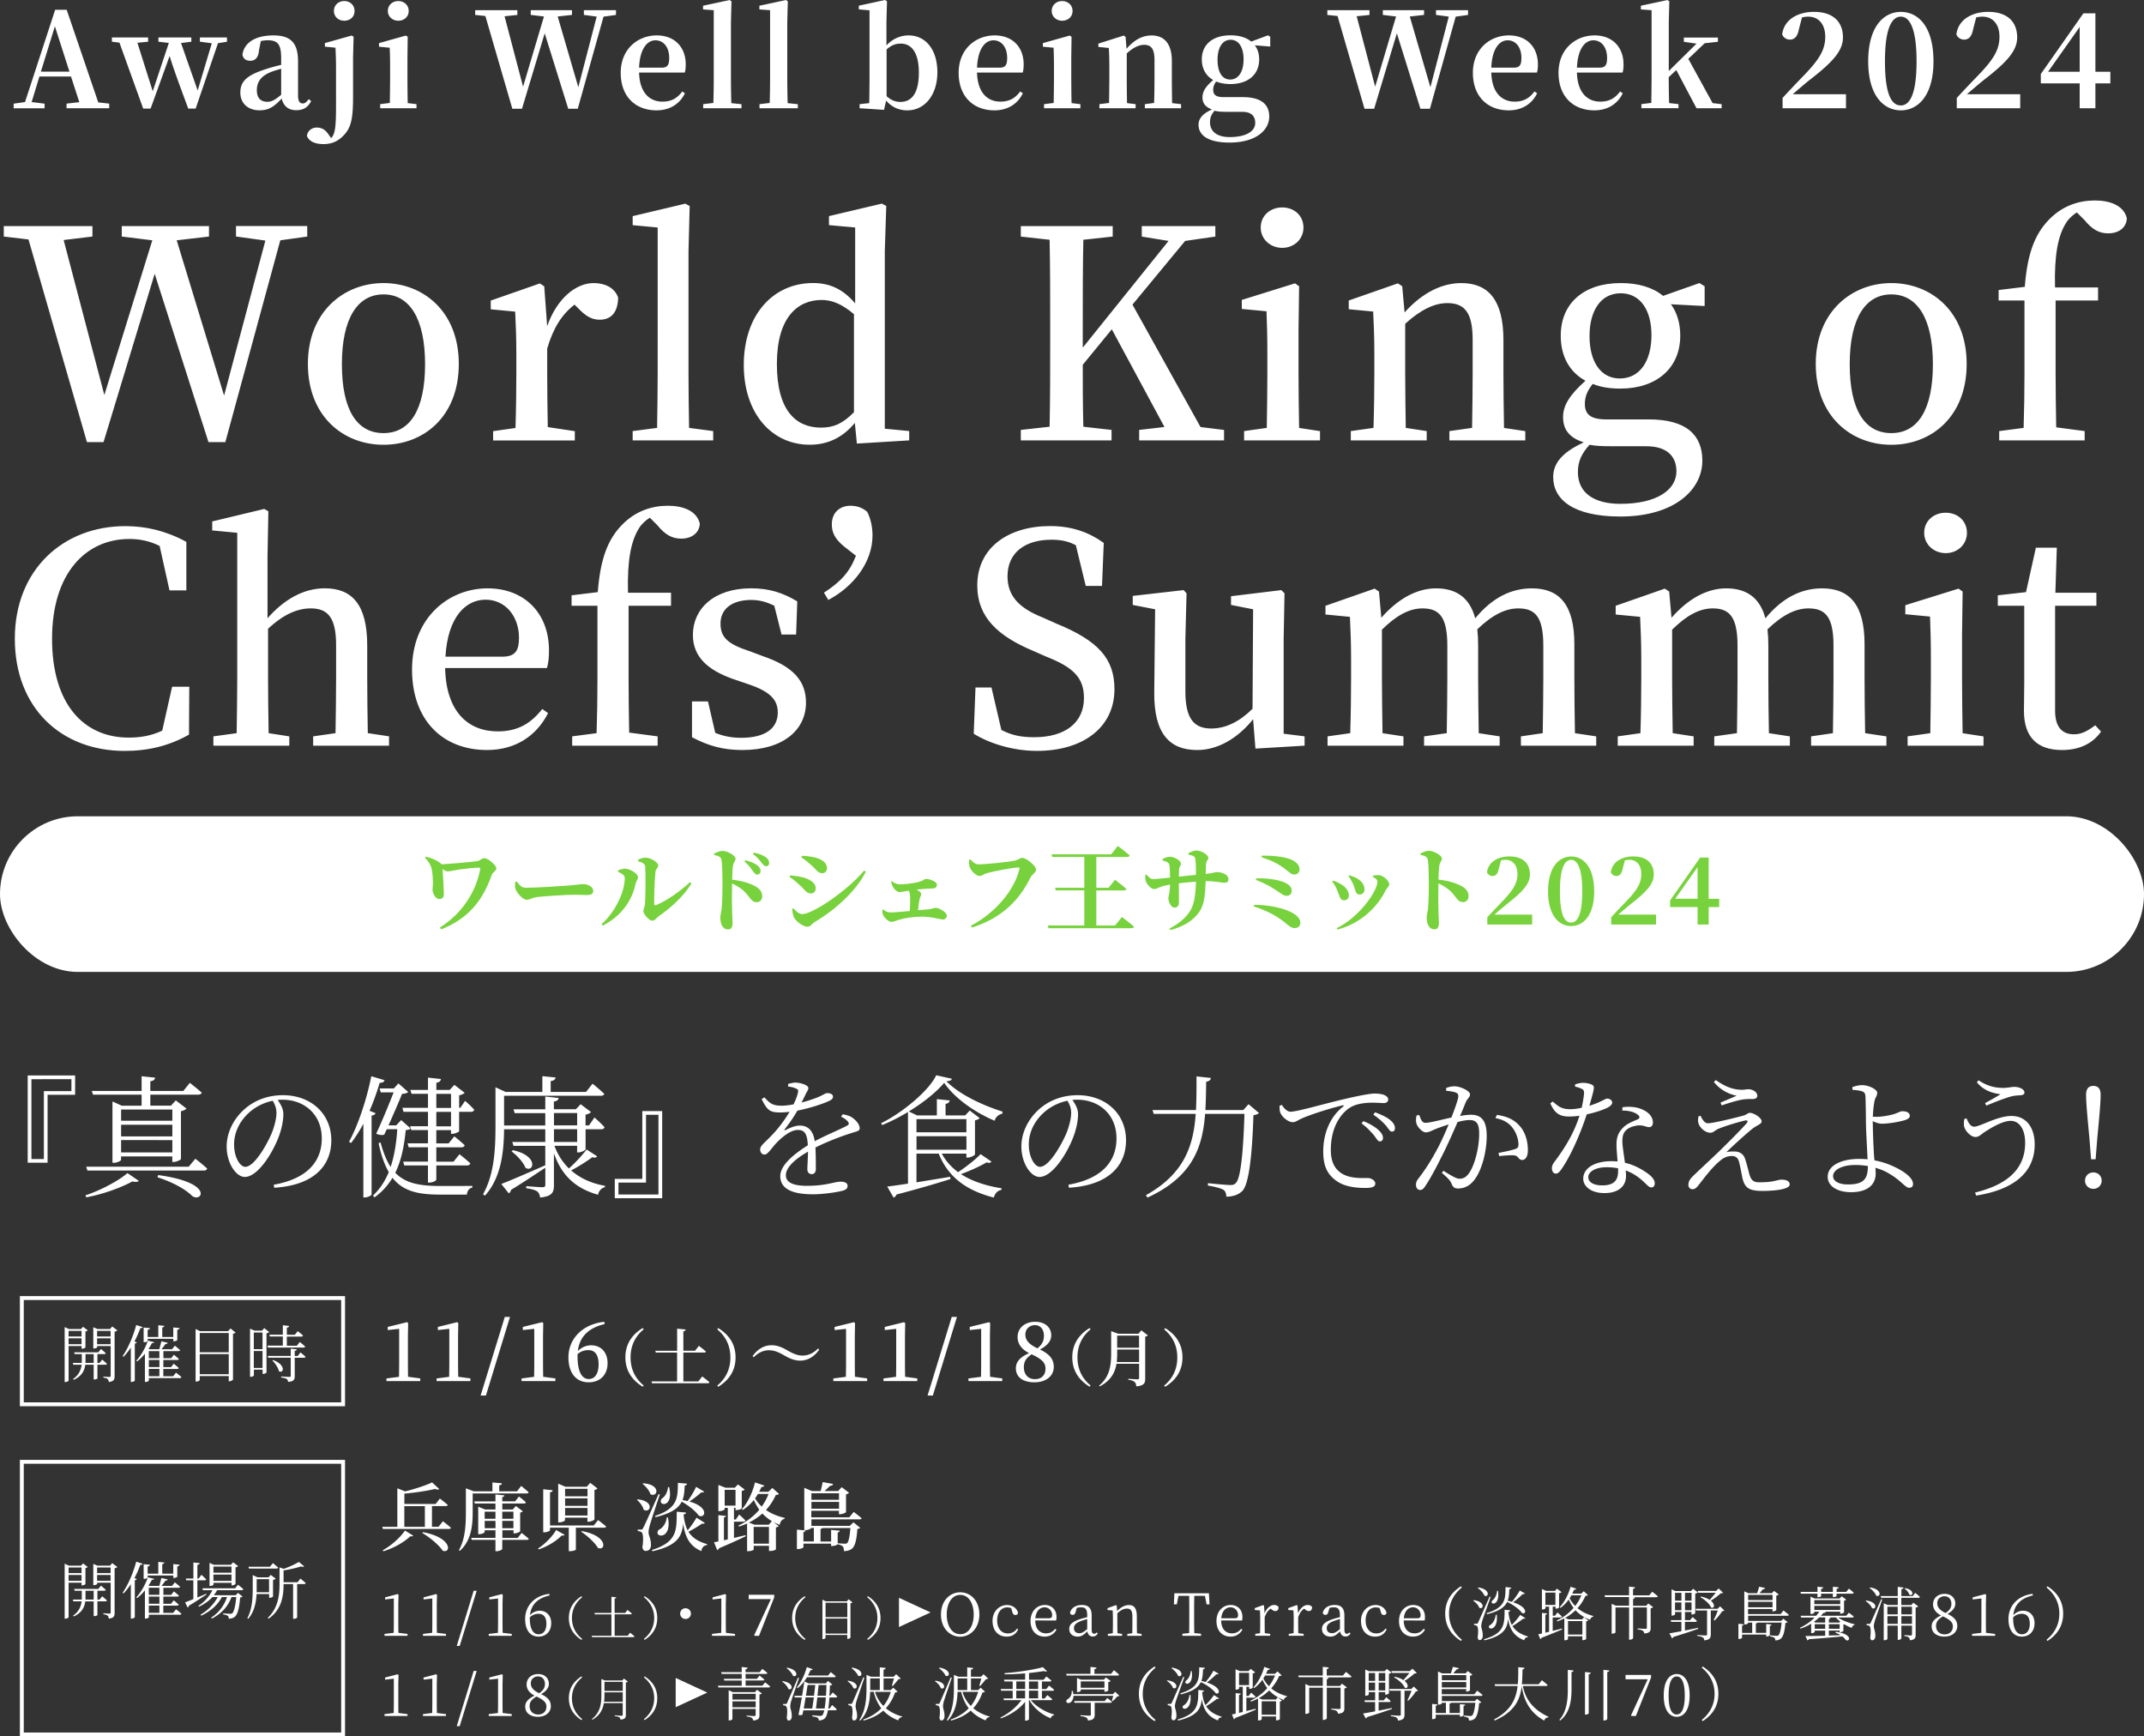
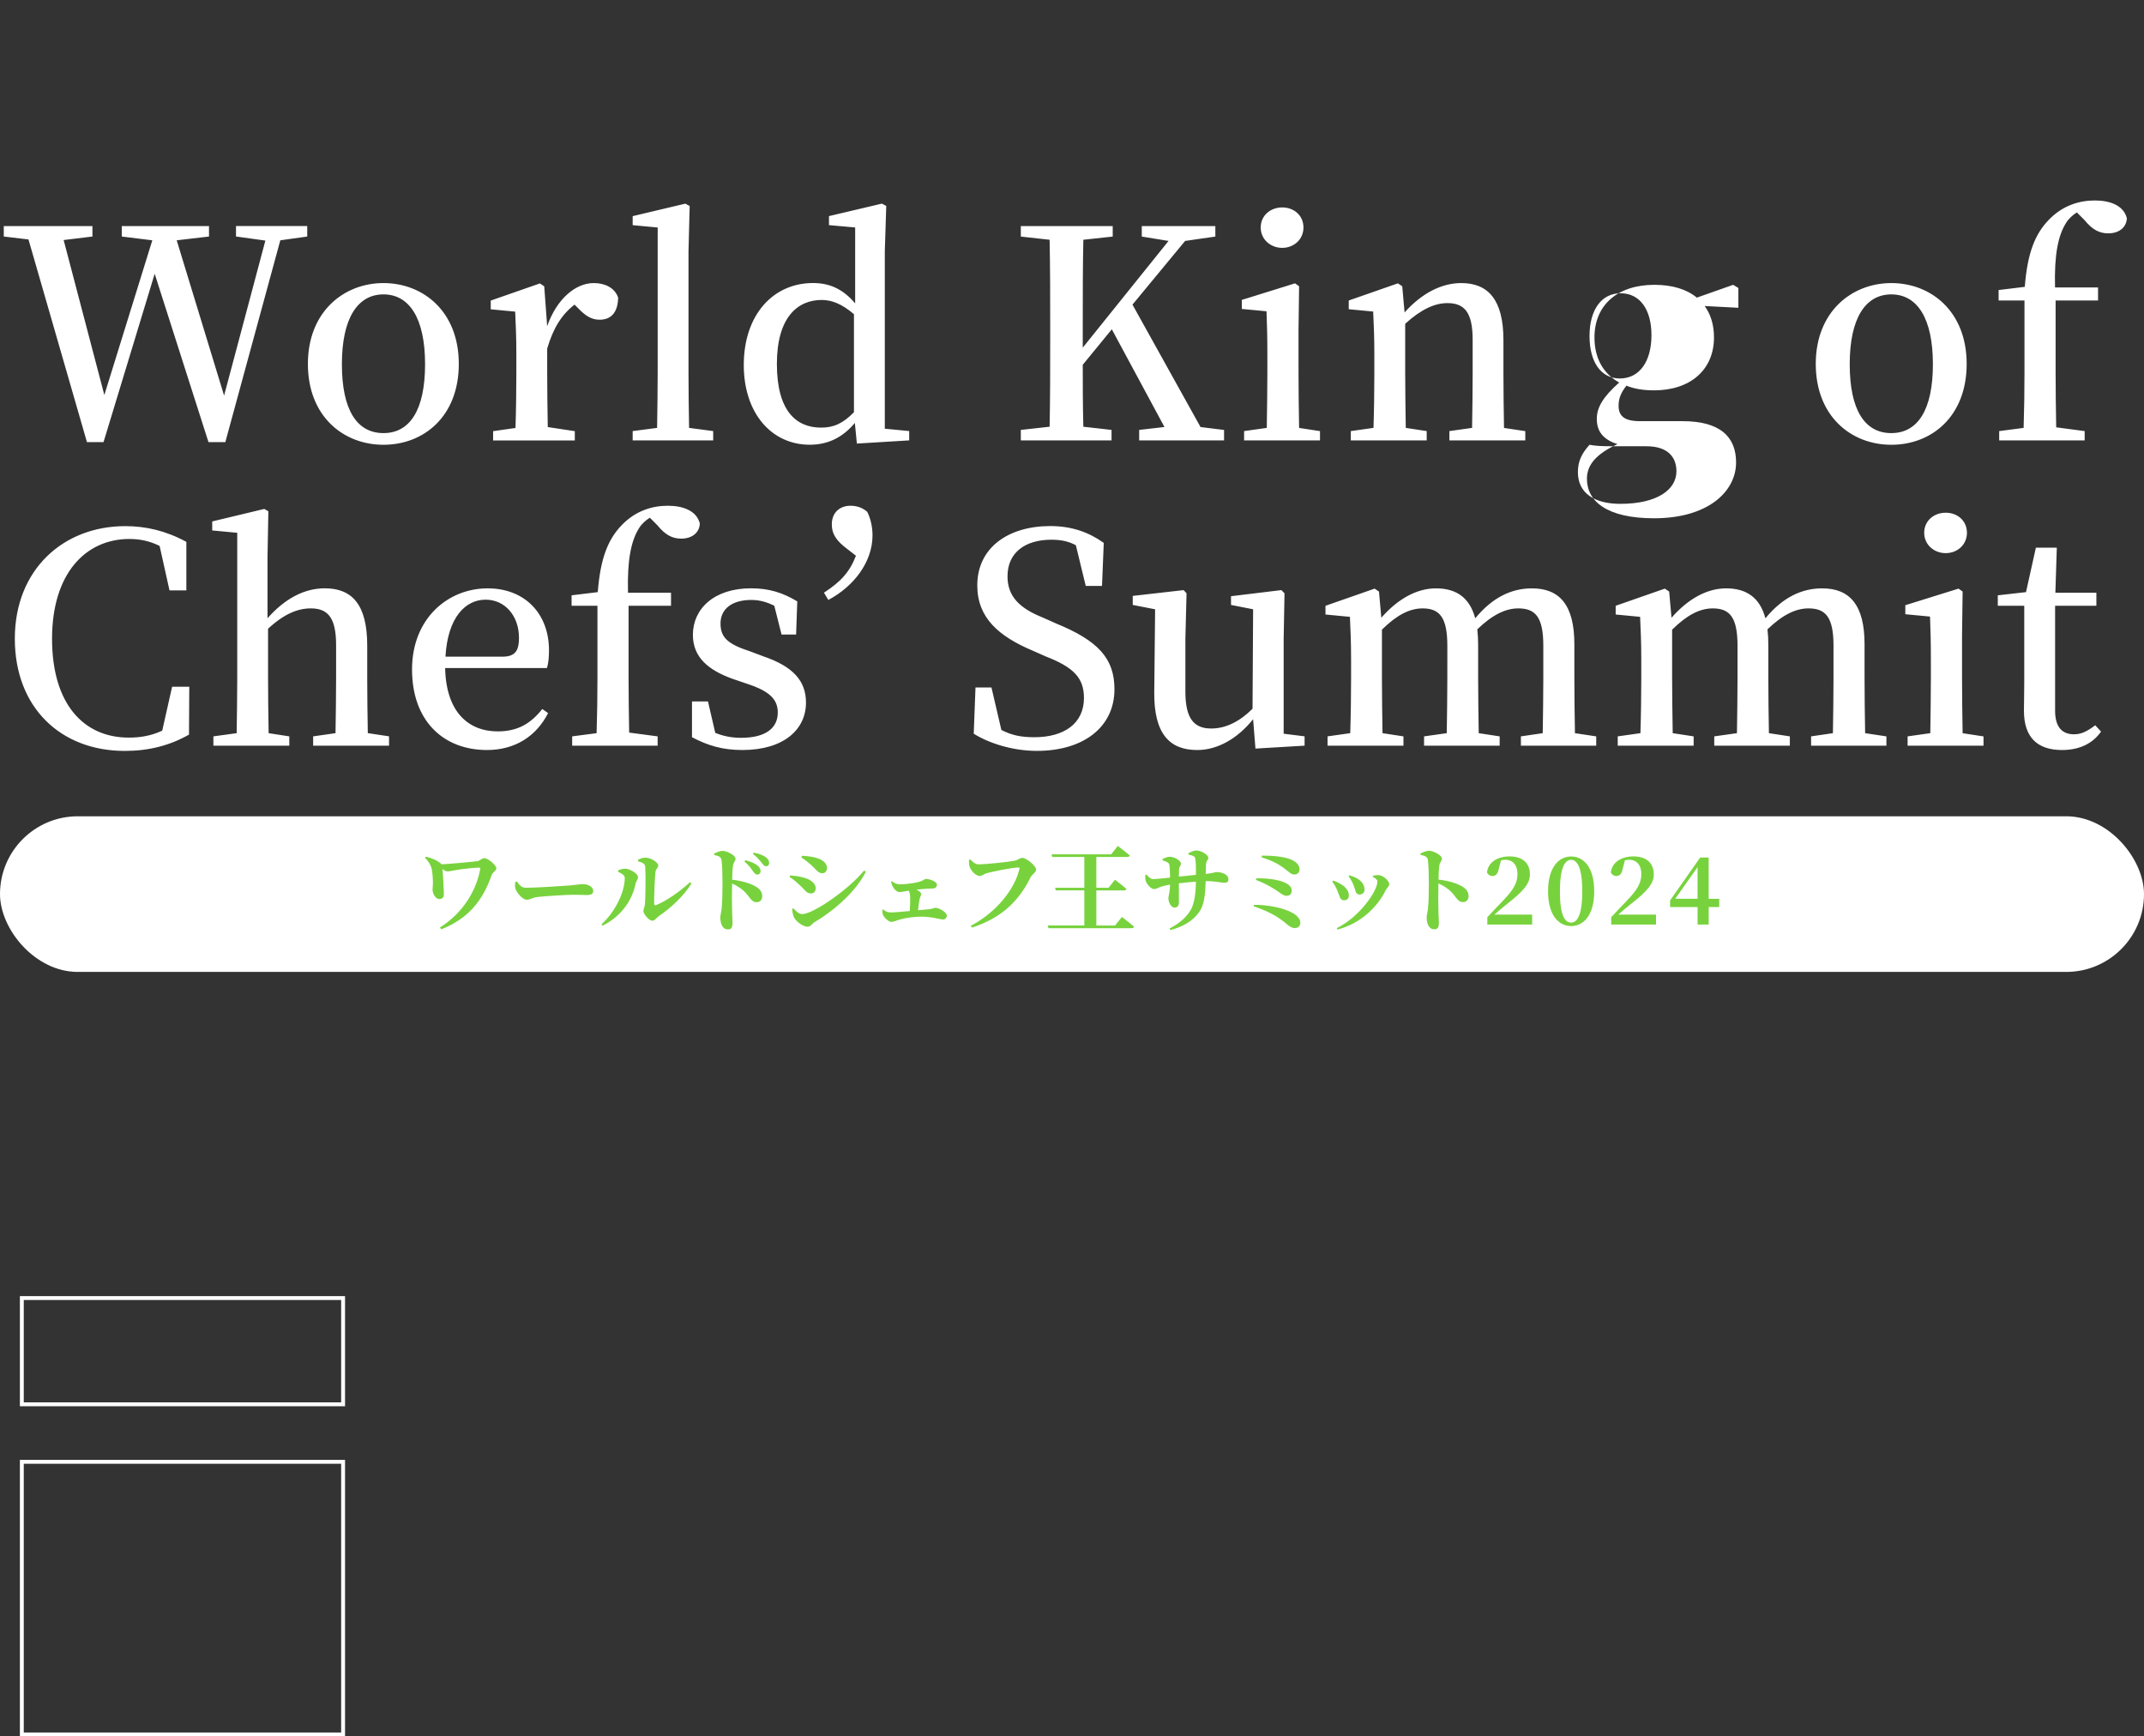
<svg xmlns="http://www.w3.org/2000/svg" id="b" data-name="レイヤー_2" width="551.09" height="446.27">
  <rect width="100%" height="100%" fill="#333333" stroke="none" />
  <defs>
    <style>.d{fill:#fff}</style>
  </defs>
  <g id="c" data-name="レイヤー_1">
-     <path class="d" d="M79 60.79l-6.95.97-14.13 51.87h-4.33L39.76 70.36l-13.15 43.27h-4.26L7.32 61.54l-6.35-.75V58.1h22.79v2.69l-7.4.9 10.46 39.83 12.33-39.76-7.85-.97V58.1h22.42v2.69l-8.3.97 12.18 39.91 10.61-39.84-7.55-1.05v-2.69h18.31v2.69zm.14 32.74c0-13.45 9.27-20.78 19.43-20.78s19.36 7.25 19.36 20.78-9.04 20.78-19.36 20.78-19.43-7.32-19.43-20.78zm30.12.07c0-11.81-4.04-17.94-10.69-17.94S87.88 81.79 87.88 93.6s3.89 17.71 10.69 17.71 10.69-5.98 10.69-17.71zm31.39-9.79c2.47-7.03 7.32-11.06 11.96-11.06 2.77 0 5.38 1.12 6.28 3.74-.08 3.44-1.5 5.68-4.78 5.68-2.24 0-3.81-1.2-5.46-2.91l-.97-.97c-3.29 2.54-5.46 5.98-7.03 11.29v6.28c0 3.89.07 9.72.15 13.9l6.95 1.05v2.39h-21v-2.39l5.75-.82c.15-4.26.22-10.24.22-14.13v-4.78c0-4.71-.15-7.55-.3-10.99l-6.28-.6v-2.24l12.63-4.41 1.12.75.75 10.24zm42.67 26.98v2.39h-20.7v-2.39l6.28-.82c.07-4.63.15-9.57.15-14.13V58.47l-6.43-.6v-2.32l13.53-3.21 1.12.6-.3 11.73v31.17c0 4.56.07 9.49.15 14.13l6.2.82zm50.38 0v2.39l-13.45.82-.52-5.31c-2.92 3.51-6.65 5.61-11.58 5.61-9.87 0-16.97-8.15-16.97-20.48 0-13 7.62-21.08 17.79-21.08 4.04 0 7.55 1.35 10.84 5.23V58.46l-6.73-.6v-2.32l13.6-3.21 1.12.6-.37 11.66v45.59l6.28.6zm-14.2-30.04c-3.14-2.69-5.75-3.66-8.3-3.66-6.2 0-11.51 4.48-11.51 16.44s4.86 16.37 11.36 16.37c3.21 0 5.61-1.05 8.45-3.96V80.75zm95.13 29.74v2.69h-21.82v-2.69l6.5-.75-13.53-25.11-7.47 9.12c0 4.78 0 10.24.15 15.92l7.25.82v2.69h-23.32v-2.69l7.4-.82c.15-7.25.15-14.65.15-22.12v-3.81c0-7.32 0-14.8-.15-22.12l-7.4-.82v-2.69h23.62v2.69l-7.55.82c-.15 7.25-.15 14.57-.15 22.12v5.61l22.05-27.43-6.88-1.12v-2.69h18.91v2.69l-7.77 1.12-13.53 16.37 17.49 31.46 6.05.75zm24.66.3v2.39h-19.51v-2.39l5.83-.82c.07-4.26.15-10.24.15-14.13v-4.78c0-4.63-.08-7.47-.22-11.06l-6.35-.6v-2.32l13.68-4.26 1.05.75-.15 11.14v11.14c0 3.96.07 9.94.15 14.13l5.38.82zm-15.24-52.32c0-3.06 2.47-5.16 5.53-5.16s5.46 2.09 5.46 5.16-2.47 5.23-5.46 5.23-5.53-2.17-5.53-5.23zm68.01 52.32v2.39h-19.51v-2.39l5.83-.82c.08-4.19.15-10.01.15-14.13v-8.52c0-7.03-2.09-9.42-6.5-9.42-3.21 0-6.73 1.57-10.84 5.31v12.63c0 3.96.08 9.94.15 14.13l5.38.82v2.39h-19.51v-2.39l5.83-.82c.15-4.26.22-10.24.22-14.13v-4.78c0-4.71-.15-7.55-.3-10.99l-6.28-.6v-2.24l12.63-4.41 1.12.75.6 6.73c4.48-5.01 9.57-7.55 14.57-7.55 6.95 0 10.84 4.33 10.84 14.65v8.45c0 4.11.07 9.94.15 14.13l5.46.82zm46.11-32.14l-8.67-.45c1.57 2.17 2.39 4.86 2.39 8.07 0 8.3-6.05 13.6-15.4 13.6-2.69 0-5.08-.37-7.1-1.2-1.42 1.79-2.02 3.29-2.02 5.16 0 2.47 1.27 3.96 5.46 3.96h10.99c9.57 0 13.75 3.96 13.75 10.61 0 7.4-7.1 14.35-21.08 14.35-12.18 0-17.26-4.41-17.26-10.16 0-3.51 2.32-6.35 7.85-8.89-3.44-1.12-5.31-3.06-5.31-6.5 0-2.91 1.57-5.61 5.75-9.34-4.04-2.24-6.35-6.2-6.35-11.58 0-8.37 5.98-13.53 15.4-13.53 4.56 0 8.3 1.12 10.91 3.29l9.34-3.29 1.34.82v5.08zm-24.14 36.03c-2.39 0-3.89-.07-5.46-.37-2.02 2.24-2.99 4.26-2.99 7.03 0 5.46 4.33 8.15 10.91 8.15 9.49 0 14.42-3.66 14.42-8.37 0-3.51-2.09-6.43-7.7-6.43h-9.19zm10.46-28.55c0-6.5-2.92-10.76-7.92-10.76s-8 4.33-8 10.99 2.92 10.91 7.77 10.91c5.16 0 8.15-4.48 8.15-11.14zm42.23 7.4c0-13.45 9.27-20.78 19.43-20.78s19.36 7.25 19.36 20.78-9.04 20.78-19.36 20.78-19.43-7.32-19.43-20.78zm30.11.07c0-11.81-4.04-17.94-10.69-17.94s-10.69 6.13-10.69 17.94 3.89 17.71 10.69 17.71 10.69-5.98 10.69-17.71zm23.62-19.88c.67-8.67 2.62-13.53 6.13-17.19 3.66-3.81 8-5.01 11.88-5.01s7.4 1.27 8.22 4.56c-.07 2.24-1.87 3.89-4.78 3.89-2.32 0-4.11-.97-6.13-3.44l-1.94-1.94c-1.05.67-2.09 1.57-2.77 2.69-2.02 3.21-3.06 8.07-2.84 16.59h11.06v3.36h-10.91v18.61c0 4.63.08 9.34.15 13.98l7.32.97v2.39h-21.97v-2.39l6.28-.82c.15-4.71.22-9.42.22-14.13V77.23h-6.65v-2.69l6.73-.82zM48.65 176.47l-.07 12.33c-5.01 2.84-10.39 4.19-16.52 4.19-16.44 0-28.25-11.14-28.25-28.85s12.41-28.92 28.4-28.92c5.31 0 10.46 1.2 15.69 4.04v12.48h-4.33l-2.54-11.43c-2.54-1.27-5.08-1.79-7.77-1.79-11.21 0-19.88 8.82-19.88 25.64s8.15 25.41 19.73 25.41c2.91 0 5.75-.45 8.59-1.79l2.54-11.29h4.41zM100 189.25v2.39H80.49v-2.39l5.75-.82c.07-4.19.15-10.01.15-14.13v-8.52c0-7.1-2.17-9.42-6.5-9.42-3.36 0-6.88 1.42-10.99 5.23v12.71c0 3.96.07 9.94.15 14.13l5.31.82v2.39H54.85v-2.39l5.98-.82c.07-4.26.15-10.24.15-14.13v-37.37l-6.43-.6v-2.32l13.38-3.21 1.05.6-.22 11.73v15.77c4.33-4.93 9.34-7.7 14.72-7.7 7.03 0 10.91 4.19 10.91 14.72v8.37c0 4.11.07 9.94.15 14.13l5.46.82zm14.42-17.57c.22 11.14 5.83 16.29 13.53 16.29 5.31 0 8.59-2.17 11.44-5.75l1.49 1.05c-2.99 5.9-8.45 9.49-15.69 9.49-11.29 0-19.28-7.55-19.28-20.7s9.27-20.85 19.43-20.85c9.49 0 15.77 6.43 15.77 15.92 0 1.87-.15 3.36-.52 4.56h-26.16zm14.72-2.91c3.44 0 4.26-1.72 4.26-4.86 0-5.53-3.51-9.79-8.59-9.79s-9.72 4.41-10.31 14.65h14.65zm24.51-16.59c.67-8.67 2.62-13.53 6.13-17.19 3.66-3.81 8-5.01 11.88-5.01s7.4 1.27 8.22 4.56c-.07 2.24-1.87 3.89-4.78 3.89-2.32 0-4.11-.97-6.13-3.44l-1.94-1.94c-1.05.67-2.09 1.57-2.77 2.69-2.02 3.21-3.06 8.07-2.84 16.59h11.06v3.36h-10.91v18.61c0 4.63.07 9.34.15 13.98l7.32.97v2.39h-21.97v-2.39l6.28-.82c.15-4.71.22-9.42.22-14.13v-18.61h-6.65V153l6.73-.82zm42.38 16.44c8 2.69 11.14 6.5 11.14 11.96 0 6.88-5.68 12.18-16.37 12.18-5.01 0-8.82-1.12-12.93-3.29v-9.19h4.11l1.87 8.07c2.02.82 4.11 1.27 6.65 1.27 6.28 0 9.42-2.47 9.42-6.5 0-3.36-2.09-5.46-7.7-7.32l-3.96-1.35c-6.2-2.24-10.16-5.53-10.16-11.29 0-6.65 5.38-11.96 14.95-11.96 4.63 0 8.15 1.12 11.88 3.36l-.3 8.52h-3.74l-1.87-7.4c-1.94-.97-3.81-1.49-5.9-1.49-5.08 0-7.92 2.39-7.92 6.05s1.94 5.31 7.62 7.17l3.21 1.2zm20.92-28.18c-2.47-2.02-3.14-3.74-3.14-5.68 0-3.06 2.09-4.78 4.78-4.78 1.72 0 3.14.52 4.33 1.57.9 1.79 1.35 3.96 1.35 6.05 0 6.88-4.86 13.15-11.36 16.59l-1.12-1.87c4.26-2.77 6.58-5.23 8.22-9.49l-3.06-2.39zm54.34 19.73c11.06 4.48 15.17 9.12 15.17 16.97 0 9.64-7.85 15.84-19.95 15.84-6.2 0-12.26-1.94-16.22-4.41l.45-11.88h4.11l2.54 10.91c2.62 1.35 5.01 1.87 8.45 1.87 7.77 0 12.78-3.59 12.78-10.09 0-5.23-2.76-7.92-9.86-10.69l-3.21-1.42c-8.89-3.74-14.35-8.52-14.35-16.82 0-9.72 8-15.25 18.76-15.25 5.6 0 10.01 1.64 13.75 4.33l-.45 11.06h-4.18l-2.54-10.46c-1.94-1.05-3.89-1.42-6.28-1.42-6.65 0-11.29 3.21-11.29 9.42 0 5.23 3.21 8.22 8.97 10.54l3.36 1.49zm64.04 29.08v2.39l-12.63.75-.6-7.55c-3.89 4.86-9.04 7.92-14.35 7.92-6.95 0-11.21-3.96-11.06-15.02l.22-21.15-5.75-1.12v-2.32l13.08-1.49.75.82-.3 11.73v13.53c0 7.1 2.32 9.49 6.65 9.49 3.81 0 7.4-1.87 10.61-5.08l.15-25.56-5.68-1.12v-2.24l12.93-1.57.82.82-.22 11.73v24.36l5.38.67zm74.96 0v2.39h-19.36v-2.39l5.61-.82c.07-4.19.15-10.01.15-14.13v-8.37c0-7.32-2.02-9.57-6.43-9.57-3.21 0-6.58 1.57-10.54 5.38.15 1.27.22 2.62.22 4.11v8.45c0 4.11.08 9.94.15 14.13l5.38.82v2.39h-19.43v-2.39l5.83-.82c.07-4.19.15-10.01.15-14.13V166c0-7.17-1.87-9.64-6.35-9.64-3.44 0-6.73 1.79-10.46 5.46v12.48c0 3.96.08 9.94.15 14.13l5.38.82v2.39h-19.51v-2.39l5.83-.82c.15-4.26.22-10.24.22-14.13v-4.78c0-4.71-.15-7.55-.3-10.99l-6.28-.6v-2.24l12.63-4.41 1.12.75.6 6.73c4.26-4.86 9.12-7.55 14.05-7.55 5.23 0 8.67 2.39 10.09 7.7 4.48-5.46 9.42-7.7 14.57-7.7 7.1 0 10.91 4.26 10.91 14.35v8.74c0 4.11.07 9.94.15 14.13l5.46.82zm74.59 0v2.39h-19.36v-2.39l5.61-.82c.07-4.19.15-10.01.15-14.13v-8.37c0-7.32-2.02-9.57-6.43-9.57-3.21 0-6.58 1.57-10.54 5.38.15 1.27.22 2.62.22 4.11v8.45c0 4.11.07 9.94.15 14.13l5.38.82v2.39h-19.43v-2.39l5.83-.82c.07-4.19.15-10.01.15-14.13V166c0-7.17-1.87-9.64-6.35-9.64-3.44 0-6.73 1.79-10.46 5.46v12.48c0 3.96.08 9.94.15 14.13l5.38.82v2.39h-19.51v-2.39l5.83-.82c.15-4.26.22-10.24.22-14.13v-4.78c0-4.71-.15-7.55-.3-10.99l-6.28-.6v-2.24l12.63-4.41 1.12.75.6 6.73c4.26-4.86 9.12-7.55 14.05-7.55 5.23 0 8.67 2.39 10.09 7.7 4.48-5.46 9.42-7.7 14.57-7.7 7.1 0 10.91 4.26 10.91 14.35v8.74c0 4.11.07 9.94.15 14.13l5.46.82zm24.96 0v2.39h-19.51v-2.39l5.83-.82c.07-4.26.15-10.24.15-14.13v-4.78c0-4.63-.08-7.47-.22-11.06l-6.35-.6v-2.32l13.68-4.26 1.05.75-.15 11.14v11.14c0 3.96.07 9.94.15 14.13l5.38.82zm-15.25-52.32c0-3.06 2.47-5.16 5.53-5.16s5.46 2.09 5.46 5.16-2.47 5.23-5.46 5.23-5.53-2.17-5.53-5.23zm45.44 51.12c-2.09 2.99-5.46 4.71-10.01 4.71-6.28 0-9.79-3.21-9.79-10.09 0-2.24.08-4.19.08-7.25v-19.73h-6.8V153l7.25-.82 2.54-11.43h5.38l-.37 11.58h10.54v3.36h-10.61v26.98c0 4.26 1.87 6.05 4.86 6.05 1.87 0 3.36-.75 5.46-2.32l1.5 1.64z" />
+     <path class="d" d="M79 60.79l-6.95.97-14.13 51.87h-4.33L39.76 70.36l-13.15 43.27h-4.26L7.32 61.54l-6.35-.75V58.1h22.79v2.69l-7.4.9 10.46 39.83 12.33-39.76-7.85-.97V58.1h22.42v2.69l-8.3.97 12.18 39.91 10.61-39.84-7.55-1.05v-2.69h18.31v2.69zm.14 32.74c0-13.45 9.27-20.78 19.43-20.78s19.36 7.25 19.36 20.78-9.04 20.78-19.36 20.78-19.43-7.32-19.43-20.78zm30.12.07c0-11.81-4.04-17.94-10.69-17.94S87.88 81.79 87.88 93.6s3.89 17.71 10.69 17.71 10.69-5.98 10.69-17.71zm31.39-9.79c2.47-7.03 7.32-11.06 11.96-11.06 2.77 0 5.38 1.12 6.28 3.74-.08 3.44-1.5 5.68-4.78 5.68-2.24 0-3.81-1.2-5.46-2.91l-.97-.97c-3.29 2.54-5.46 5.98-7.03 11.29v6.28c0 3.89.07 9.72.15 13.9l6.95 1.05v2.39h-21v-2.39l5.75-.82c.15-4.26.22-10.24.22-14.13v-4.78c0-4.71-.15-7.55-.3-10.99l-6.28-.6v-2.24l12.63-4.41 1.12.75.75 10.24zm42.67 26.98v2.39h-20.7v-2.39l6.28-.82c.07-4.63.15-9.57.15-14.13V58.47l-6.43-.6v-2.32l13.53-3.21 1.12.6-.3 11.73v31.17c0 4.56.07 9.49.15 14.13l6.2.82zm50.38 0v2.39l-13.45.82-.52-5.31c-2.92 3.51-6.65 5.61-11.58 5.61-9.87 0-16.97-8.15-16.97-20.48 0-13 7.62-21.08 17.79-21.08 4.04 0 7.55 1.35 10.84 5.23V58.46l-6.73-.6v-2.32l13.6-3.21 1.12.6-.37 11.66v45.59l6.28.6zm-14.2-30.04c-3.14-2.69-5.75-3.66-8.3-3.66-6.2 0-11.51 4.48-11.51 16.44s4.86 16.37 11.36 16.37c3.21 0 5.61-1.05 8.45-3.96V80.75zm95.13 29.74v2.69h-21.82v-2.69l6.5-.75-13.53-25.11-7.47 9.12c0 4.78 0 10.24.15 15.92l7.25.82v2.69h-23.32v-2.69l7.4-.82c.15-7.25.15-14.65.15-22.12v-3.81c0-7.32 0-14.8-.15-22.12l-7.4-.82v-2.69h23.62v2.69l-7.55.82c-.15 7.25-.15 14.57-.15 22.12v5.61l22.05-27.43-6.88-1.12v-2.69h18.91v2.69l-7.77 1.12-13.53 16.37 17.49 31.46 6.05.75zm24.66.3v2.39h-19.51v-2.39l5.83-.82c.07-4.26.15-10.24.15-14.13v-4.78c0-4.63-.08-7.47-.22-11.06l-6.35-.6v-2.32l13.68-4.26 1.05.75-.15 11.14v11.14c0 3.96.07 9.94.15 14.13l5.38.82zm-15.24-52.32c0-3.06 2.47-5.16 5.53-5.16s5.46 2.09 5.46 5.16-2.47 5.23-5.46 5.23-5.53-2.17-5.53-5.23zm68.01 52.32v2.39h-19.51v-2.39l5.83-.82c.08-4.19.15-10.01.15-14.13v-8.52c0-7.03-2.09-9.42-6.5-9.42-3.21 0-6.73 1.57-10.84 5.31v12.63c0 3.96.08 9.94.15 14.13l5.38.82v2.39h-19.51v-2.39l5.83-.82c.15-4.26.22-10.24.22-14.13v-4.78c0-4.71-.15-7.55-.3-10.99l-6.28-.6v-2.24l12.63-4.41 1.12.75.6 6.73c4.48-5.01 9.57-7.55 14.57-7.55 6.95 0 10.84 4.33 10.84 14.65v8.45c0 4.11.07 9.94.15 14.13l5.46.82zm46.11-32.14c1.57 2.17 2.39 4.86 2.39 8.07 0 8.3-6.05 13.6-15.4 13.6-2.69 0-5.08-.37-7.1-1.2-1.42 1.79-2.02 3.29-2.02 5.16 0 2.47 1.27 3.96 5.46 3.96h10.99c9.57 0 13.75 3.96 13.75 10.61 0 7.4-7.1 14.35-21.08 14.35-12.18 0-17.26-4.41-17.26-10.16 0-3.51 2.32-6.35 7.85-8.89-3.44-1.12-5.31-3.06-5.31-6.5 0-2.91 1.57-5.61 5.75-9.34-4.04-2.24-6.35-6.2-6.35-11.58 0-8.37 5.98-13.53 15.4-13.53 4.56 0 8.3 1.12 10.91 3.29l9.34-3.29 1.34.82v5.08zm-24.14 36.03c-2.39 0-3.89-.07-5.46-.37-2.02 2.24-2.99 4.26-2.99 7.03 0 5.46 4.33 8.15 10.91 8.15 9.49 0 14.42-3.66 14.42-8.37 0-3.51-2.09-6.43-7.7-6.43h-9.19zm10.46-28.55c0-6.5-2.92-10.76-7.92-10.76s-8 4.33-8 10.99 2.92 10.91 7.77 10.91c5.16 0 8.15-4.48 8.15-11.14zm42.23 7.4c0-13.45 9.27-20.78 19.43-20.78s19.36 7.25 19.36 20.78-9.04 20.78-19.36 20.78-19.43-7.32-19.43-20.78zm30.11.07c0-11.81-4.04-17.94-10.69-17.94s-10.69 6.13-10.69 17.94 3.89 17.71 10.69 17.71 10.69-5.98 10.69-17.71zm23.62-19.88c.67-8.67 2.62-13.53 6.13-17.19 3.66-3.81 8-5.01 11.88-5.01s7.4 1.27 8.22 4.56c-.07 2.24-1.87 3.89-4.78 3.89-2.32 0-4.11-.97-6.13-3.44l-1.94-1.94c-1.05.67-2.09 1.57-2.77 2.69-2.02 3.21-3.06 8.07-2.84 16.59h11.06v3.36h-10.91v18.61c0 4.63.08 9.34.15 13.98l7.32.97v2.39h-21.97v-2.39l6.28-.82c.15-4.71.22-9.42.22-14.13V77.23h-6.65v-2.69l6.73-.82zM48.65 176.47l-.07 12.33c-5.01 2.84-10.39 4.19-16.52 4.19-16.44 0-28.25-11.14-28.25-28.85s12.41-28.92 28.4-28.92c5.31 0 10.46 1.2 15.69 4.04v12.48h-4.33l-2.54-11.43c-2.54-1.27-5.08-1.79-7.77-1.79-11.21 0-19.88 8.82-19.88 25.64s8.15 25.41 19.73 25.41c2.91 0 5.75-.45 8.59-1.79l2.54-11.29h4.41zM100 189.25v2.39H80.49v-2.39l5.75-.82c.07-4.19.15-10.01.15-14.13v-8.52c0-7.1-2.17-9.42-6.5-9.42-3.36 0-6.88 1.42-10.99 5.23v12.71c0 3.96.07 9.94.15 14.13l5.31.82v2.39H54.85v-2.39l5.98-.82c.07-4.26.15-10.24.15-14.13v-37.37l-6.43-.6v-2.32l13.38-3.21 1.05.6-.22 11.73v15.77c4.33-4.93 9.34-7.7 14.72-7.7 7.03 0 10.91 4.19 10.91 14.72v8.37c0 4.11.07 9.94.15 14.13l5.46.82zm14.42-17.57c.22 11.14 5.83 16.29 13.53 16.29 5.31 0 8.59-2.17 11.44-5.75l1.49 1.05c-2.99 5.9-8.45 9.49-15.69 9.49-11.29 0-19.28-7.55-19.28-20.7s9.27-20.85 19.43-20.85c9.49 0 15.77 6.43 15.77 15.92 0 1.87-.15 3.36-.52 4.56h-26.16zm14.72-2.91c3.44 0 4.26-1.72 4.26-4.86 0-5.53-3.51-9.79-8.59-9.79s-9.72 4.41-10.31 14.65h14.65zm24.51-16.59c.67-8.67 2.62-13.53 6.13-17.19 3.66-3.81 8-5.01 11.88-5.01s7.4 1.27 8.22 4.56c-.07 2.24-1.87 3.89-4.78 3.89-2.32 0-4.11-.97-6.13-3.44l-1.94-1.94c-1.05.67-2.09 1.57-2.77 2.69-2.02 3.21-3.06 8.07-2.84 16.59h11.06v3.36h-10.91v18.61c0 4.63.07 9.34.15 13.98l7.32.97v2.39h-21.97v-2.39l6.28-.82c.15-4.71.22-9.42.22-14.13v-18.61h-6.65V153l6.73-.82zm42.38 16.44c8 2.69 11.14 6.5 11.14 11.96 0 6.88-5.68 12.18-16.37 12.18-5.01 0-8.82-1.12-12.93-3.29v-9.19h4.11l1.87 8.07c2.02.82 4.11 1.27 6.65 1.27 6.28 0 9.42-2.47 9.42-6.5 0-3.36-2.09-5.46-7.7-7.32l-3.96-1.35c-6.2-2.24-10.16-5.53-10.16-11.29 0-6.65 5.38-11.96 14.95-11.96 4.63 0 8.15 1.12 11.88 3.36l-.3 8.52h-3.74l-1.87-7.4c-1.94-.97-3.81-1.49-5.9-1.49-5.08 0-7.92 2.39-7.92 6.05s1.94 5.31 7.62 7.17l3.21 1.2zm20.92-28.18c-2.47-2.02-3.14-3.74-3.14-5.68 0-3.06 2.09-4.78 4.78-4.78 1.72 0 3.14.52 4.33 1.57.9 1.79 1.35 3.96 1.35 6.05 0 6.88-4.86 13.15-11.36 16.59l-1.12-1.87c4.26-2.77 6.58-5.23 8.22-9.49l-3.06-2.39zm54.34 19.73c11.06 4.48 15.17 9.12 15.17 16.97 0 9.64-7.85 15.84-19.95 15.84-6.2 0-12.26-1.94-16.22-4.41l.45-11.88h4.11l2.54 10.91c2.62 1.35 5.01 1.87 8.45 1.87 7.77 0 12.78-3.59 12.78-10.09 0-5.23-2.76-7.92-9.86-10.69l-3.21-1.42c-8.89-3.74-14.35-8.52-14.35-16.82 0-9.72 8-15.25 18.76-15.25 5.6 0 10.01 1.64 13.75 4.33l-.45 11.06h-4.18l-2.54-10.46c-1.94-1.05-3.89-1.42-6.28-1.42-6.65 0-11.29 3.21-11.29 9.42 0 5.23 3.21 8.22 8.97 10.54l3.36 1.49zm64.04 29.08v2.39l-12.63.75-.6-7.55c-3.89 4.86-9.04 7.92-14.35 7.92-6.95 0-11.21-3.96-11.06-15.02l.22-21.15-5.75-1.12v-2.32l13.08-1.49.75.82-.3 11.73v13.53c0 7.1 2.32 9.49 6.65 9.49 3.81 0 7.4-1.87 10.61-5.08l.15-25.56-5.68-1.12v-2.24l12.93-1.57.82.82-.22 11.73v24.36l5.38.67zm74.96 0v2.39h-19.36v-2.39l5.61-.82c.07-4.19.15-10.01.15-14.13v-8.37c0-7.32-2.02-9.57-6.43-9.57-3.21 0-6.58 1.57-10.54 5.38.15 1.27.22 2.62.22 4.11v8.45c0 4.11.08 9.94.15 14.13l5.38.82v2.39h-19.43v-2.39l5.83-.82c.07-4.19.15-10.01.15-14.13V166c0-7.17-1.87-9.64-6.35-9.64-3.44 0-6.73 1.79-10.46 5.46v12.48c0 3.96.08 9.94.15 14.13l5.38.82v2.39h-19.51v-2.39l5.83-.82c.15-4.26.22-10.24.22-14.13v-4.78c0-4.71-.15-7.55-.3-10.99l-6.28-.6v-2.24l12.63-4.41 1.12.75.6 6.73c4.26-4.86 9.12-7.55 14.05-7.55 5.23 0 8.67 2.39 10.09 7.7 4.48-5.46 9.42-7.7 14.57-7.7 7.1 0 10.91 4.26 10.91 14.35v8.74c0 4.11.07 9.94.15 14.13l5.46.82zm74.59 0v2.39h-19.36v-2.39l5.61-.82c.07-4.19.15-10.01.15-14.13v-8.37c0-7.32-2.02-9.57-6.43-9.57-3.21 0-6.58 1.57-10.54 5.38.15 1.27.22 2.62.22 4.11v8.45c0 4.11.07 9.94.15 14.13l5.38.82v2.39h-19.43v-2.39l5.83-.82c.07-4.19.15-10.01.15-14.13V166c0-7.17-1.87-9.64-6.35-9.64-3.44 0-6.73 1.79-10.46 5.46v12.48c0 3.96.08 9.94.15 14.13l5.38.82v2.39h-19.51v-2.39l5.83-.82c.15-4.26.22-10.24.22-14.13v-4.78c0-4.71-.15-7.55-.3-10.99l-6.28-.6v-2.24l12.63-4.41 1.12.75.6 6.73c4.26-4.86 9.12-7.55 14.05-7.55 5.23 0 8.67 2.39 10.09 7.7 4.48-5.46 9.42-7.7 14.57-7.7 7.1 0 10.91 4.26 10.91 14.35v8.74c0 4.11.07 9.94.15 14.13l5.46.82zm24.96 0v2.39h-19.51v-2.39l5.83-.82c.07-4.26.15-10.24.15-14.13v-4.78c0-4.63-.08-7.47-.22-11.06l-6.35-.6v-2.32l13.68-4.26 1.05.75-.15 11.14v11.14c0 3.96.07 9.94.15 14.13l5.38.82zm-15.25-52.32c0-3.06 2.47-5.16 5.53-5.16s5.46 2.09 5.46 5.16-2.47 5.23-5.46 5.23-5.53-2.17-5.53-5.23zm45.44 51.12c-2.09 2.99-5.46 4.71-10.01 4.71-6.28 0-9.79-3.21-9.79-10.09 0-2.24.08-4.19.08-7.25v-19.73h-6.8V153l7.25-.82 2.54-11.43h5.38l-.37 11.58h10.54v3.36h-10.61v26.98c0 4.26 1.87 6.05 4.86 6.05 1.87 0 3.36-.75 5.46-2.32l1.5 1.64z" />
    <rect class="d" y="209.79" width="551.09" height="40" rx="20" ry="20" />
    <path d="M109.48 220.17c1.51.36 2.83.91 3.89 1.8.07.05.12.12.14.17 2.4-.14 7.73-.62 9.22-.82.5-.07 1.22-.77 1.73-.77 1.03 0 3.12 1.85 3.12 2.62 0 .62-.96 1.03-1.18 1.66-2.4 6.91-6.22 11.31-12.98 14.02l-.34-.48c5.74-3.6 9.29-9.26 10.34-14.95.05-.36 0-.43-.31-.43-1.1 0-3.07.22-4.56.41-1.46.19-2.86.55-3.48.55-.46 0-.82-.22-1.32-.6.12 1.51.31 4.99.34 6.26 0 .79-.14 1.44-1.18 1.44s-1.73-1.54-1.73-2.38c0-.55.12-1.22.1-2.06-.02-.86-.1-2.18-.31-3.24-.19-.94-.77-1.99-1.73-2.88l.24-.31zm23.38 6.38c.72.96 1.13 1.61 2.4 1.61 2.57 0 9.82-.48 11.28-.6 1.61-.14 2.69-.34 3.26-.34 1.44 0 2.69.74 2.69 1.78 0 .7-.58 1.03-1.58 1.03s-1.8-.07-3.48-.07c-1.82 0-7.2.34-9.05.55-1.73.17-2.09.74-3 .74s-2.42-1.56-2.86-2.74c-.22-.55-.14-1.25-.07-1.82l.41-.14zm26.02-2.47v-.41c.53-.19 1.13-.41 1.85-.41 1.1.02 3.26 1.2 3.26 2.18 0 .6-.5 1.06-.62 1.66-.82 4.08-3.43 8.23-8.45 10.8l-.31-.36c3.65-3.29 5.98-8.42 5.98-11.88 0-.77-.89-1.22-1.7-1.58zm5.14-3.12c.77-.41 1.27-.53 1.94-.53 1.3 0 3.24 1.2 3.24 1.99 0 .65-.6.77-.72 1.66-.19 1.39-.36 6.46-.34 8.16 0 .38.19.5.55.36 2.66-1.1 5.95-3.38 8.66-5.86l.38.31c-2.02 3.34-5.4 6.36-8.38 8.4-.55.36-1.01 1.18-1.68 1.18-.89 0-2.3-1.78-2.3-2.47 0-.55.31-.86.41-1.82.12-1.18.22-7.3.07-9.62-.05-.67-.7-1.08-1.82-1.34l-.02-.41zm19.52-1.58c.67-.31 1.46-.7 2.18-.7 1.2 0 3.34 1.18 3.34 1.97 0 .7-.53.94-.65 1.82-.14.94-.19 2.23-.22 3.62 2.4.26 4.63.91 5.98 1.7 1.06.62 1.75 1.34 1.75 2.62 0 .77-.53 1.46-1.39 1.46-1.54 0-1.63-1.32-3.48-3.02-.74-.62-1.61-1.2-2.88-1.8-.07 2.54-.05 5.62.02 7.68.05 1.22.1 2.04.1 2.38 0 1.25-.26 1.75-1.22 1.75-1.25 0-1.92-1.3-1.92-3.07 0-.65.22-1.2.34-2.26.19-1.8.22-5.02.22-6.46 0-1.99-.07-5.02-.26-6.1-.14-.79-.89-1.06-1.87-1.22l-.02-.38zm8.04 1.7c1.34.36 2.47.77 3.22 1.44.53.48.7.91.7 1.37 0 .5-.36.89-.89.89-.38 0-.67-.36-1.1-.91-.46-.67-1.01-1.51-2.16-2.47l.24-.31zm2.16-1.94c1.37.26 2.45.67 3.12 1.18.62.46.84.94.84 1.49 0 .5-.29.82-.79.82-.46 0-.74-.36-1.2-.96-.43-.55-.94-1.25-2.18-2.21l.22-.31zm9.21 6.26l.14-.41c.98.07 1.94.17 3.22.48 1.7.41 3.36 1.37 3.36 2.83 0 .58-.29 1.32-1.27 1.32-1.15 0-1.61-1.06-2.74-2.04-1.1-1.06-1.97-1.75-2.71-2.18zm19.17-1.66l.43.29c-2.4 4.87-7.82 9.79-13.06 12.89-.79.46-1.1 1.25-1.92 1.25-1.03 0-2.64-1.08-3.34-2.16-.41-.62-.58-1.75-.6-2.4l.31-.17c.53.55 1.32 1.49 2.26 1.49 2.76 0 11.83-6.22 15.91-11.19zm-16.13-3.36l.14-.43c.79.02 1.92.1 3.38.43 1.66.46 3.07 1.25 3.07 2.78 0 .65-.5 1.27-1.18 1.27-1.15 0-1.58-.94-2.86-2.09-.94-.84-1.8-1.51-2.57-1.97zm23.23 6.08c.62.48 1.3.82 2.06.82 1.08 0 2.64-.17 3.91-.41 2.23-.41 2.38-.98 2.78-.98 1.13 0 2.86.77 2.86 1.42 0 .5-.29 1.03-1.01 1.03-.67 0-2.02.05-4.27.31.72.31 1.22.72 1.22 1.15 0 .38-.31.82-.41 1.32-.14.74-.29 1.73-.38 2.81 1.1-.1 2.09-.19 2.74-.24 1.13-.12 1.37-.38 1.7-.38 1.03 0 2.95 1.2 2.95 1.99 0 .55-.38 1.01-.96 1.01-.79 0-2.81-.72-5.57-.72-1.78 0-3.98.29-5.42.7-.96.24-1.73.65-2.28.65-.77 0-1.92-1.18-2.16-1.82-.14-.34-.19-.67-.19-1.32l.22-.07c.55.5 1.15.77 1.9.77.91 0 2.93-.17 4.94-.36.07-1.08.1-2.35.1-3.36 0-.82-.12-1.39-.36-1.87-1.15.19-1.85.36-2.42.36-.53 0-1.18-.55-1.54-1.15-.31-.5-.5-1.03-.6-1.49l.19-.14zm22.35-4.32c1.92 0 7.97-.65 9.26-.94.98-.22 1.27-.72 1.94-.72 1.1 0 3.55 2.11 3.55 2.98 0 .79-1.06 1.27-1.44 2.04-2.88 5.86-7.27 10.39-15.05 12.89l-.29-.46c6.55-3.43 11.33-9.43 12.51-14.69.05-.22-.05-.29-.22-.29-1.63 0-6.91 1.08-8.28 1.49-.55.14-1.18.7-1.73.7-1.08 0-2.38-1.56-2.62-2.47-.14-.58-.14-1.03-.14-1.66l.34-.14c.67.67 1.27 1.27 2.16 1.27zm36.82 13.53s1.92 1.46 3.12 2.5c-.07.26-.34.38-.7.38h-21.29l-.22-.7h9.41v-9.02h-7.34l-.17-.67h7.51v-7.92h-8.21l-.22-.67h15.34l1.7-2.16s1.94 1.46 3.07 2.45c-.07.26-.31.38-.67.38h-7.92v7.92h3.14l1.66-2.06s1.85 1.39 2.95 2.38c-.07.24-.31.36-.67.36h-7.08v9.02h4.82l1.75-2.18zm17.08-16.39c.72-.38 1.42-.7 2.02-.7 1.27 0 3.1 1.1 3.1 1.92 0 .6-.55.48-.62 1.85-.02.79-.05 1.56-.05 2.26 2.04-.22 2.33-.48 2.81-.48 1.42 0 3.02.65 3.02 1.8 0 .79-.41.94-1.08.94-.86 0-2.14-.41-4.54-.41h-.22c-.12 3.34-.34 6.07-1.66 7.92-1.58 2.3-4.18 3.79-7.42 4.66l-.22-.41c1.99-1.03 4.1-2.47 5.45-4.78.96-1.61 1.3-4.46 1.34-7.27-1.51.12-3.14.29-4.39.43 0 1.97.02 3.72.02 4.82 0 .96-.36 1.42-1.15 1.42-.89 0-1.56-1.42-1.56-2.4 0-.6.38-1.34.43-3.5-.98.17-1.8.36-2.38.55-.62.22-1.18.6-1.7.6-.94 0-1.87-1.39-2.11-1.92-.17-.36-.22-1.06-.17-1.7l.31-.1c.65.74 1.06 1.15 1.73 1.15.82 0 2.86-.24 4.32-.38-.02-1.39-.07-2.71-.17-3.24-.12-.62-.65-.86-1.75-1.18l-.02-.34c.58-.34 1.3-.6 1.9-.6.94 0 2.83.84 2.83 1.8 0 .55-.41.6-.48 1.46-.02.41-.05 1.13-.05 1.85 1.32-.12 3.02-.31 4.39-.46.02-1.78 0-3.1-.17-4.13-.07-.65-.58-.82-1.75-1.08l-.02-.36zm16.87 13.27c3.24-.05 7.56.72 9.96 2.11 1.18.67 1.94 1.61 1.94 2.4s-.36 1.46-1.51 1.46c-.77 0-1.58-.65-2.57-1.51-2.26-1.8-4.73-3.02-7.92-4.08l.1-.38zm.58-6.81c3.24-.1 5.88.48 7.08.98 1.1.46 2.02 1.1 2.02 2.21 0 .67-.41 1.3-1.3 1.3-.62 0-1.06-.29-2.02-.98-1.06-.7-2.78-1.92-5.86-3.1l.07-.41zm11.11-2.24c0 .48-.36 1.22-1.22 1.25-.84.02-1.15-.36-2.09-1.1-2.04-1.63-3.58-2.38-6.46-3.34l.1-.41c2.26-.02 5.66.17 7.63 1.06 1.51.72 2.04 1.56 2.04 2.54zm8.41 3.08l.24-.26c.72.22 1.44.58 1.85.84 1.37.74 2.18 1.82 2.18 3 0 .7-.43 1.22-1.27 1.22-1.06 0-1.1-1.18-1.7-2.5-.41-1.01-.84-1.73-1.3-2.3zm1.37 12.33l-.22-.36c5.86-2.88 10.46-9.53 10.46-12 0-.46-.48-.84-1.18-1.2l.02-.29c.36-.07.94-.17 1.37-.17 1.22.02 2.83 1.46 2.83 2.4 0 .48-.62.91-.89 1.46-2.04 4.22-6.29 8.54-12.41 10.15zm2.81-13.7l.22-.26c.74.24 1.34.43 2.02.84 1.13.67 1.87 1.58 1.87 2.86 0 .82-.62 1.25-1.25 1.25-1.13 0-1.01-1.06-1.58-2.47-.29-.67-.86-1.78-1.27-2.21zm18.48-5.86c.67-.31 1.46-.7 2.18-.7 1.2 0 3.34 1.18 3.34 1.97 0 .7-.53.94-.65 1.82-.14.94-.19 2.23-.22 3.62 2.4.26 4.63.91 5.98 1.7 1.06.62 1.75 1.34 1.75 2.62 0 .77-.53 1.46-1.39 1.46-1.54 0-1.63-1.32-3.48-3.02-.74-.62-1.61-1.2-2.88-1.8-.07 2.54-.05 5.62.02 7.68.05 1.22.1 2.04.1 2.38 0 1.25-.26 1.75-1.22 1.75-1.25 0-1.92-1.3-1.92-3.07 0-.65.22-1.2.34-2.26.19-1.8.22-5.02.22-6.46 0-1.99-.07-5.02-.26-6.1-.14-.79-.89-1.06-1.87-1.22l-.02-.38zm28.72 15.72v2.54H382.3v-1.87c1.39-1.51 2.78-2.98 3.96-4.18 2.71-2.83 3.79-4.58 3.79-6.94 0-2.21-1.15-3.65-3.1-3.65-.36 0-.74.05-1.13.14l-.58 2.21c-.26 1.42-.91 1.82-1.61 1.82-.65 0-1.15-.36-1.42-.91.29-2.69 2.81-4.13 5.76-4.13 3.62 0 5.28 1.92 5.28 4.63 0 2.38-1.73 4.39-6.05 7.73-.77.6-1.9 1.58-3.07 2.59h9.67zm15.95-5.97c0 6.29-2.86 8.9-5.93 8.9s-5.93-2.62-5.93-8.9 2.81-8.98 5.93-8.98 5.93 2.62 5.93 8.98zm-5.93 8.01c1.49 0 2.86-1.73 2.86-8.02s-1.37-8.11-2.86-8.11-2.88 1.73-2.88 8.11 1.34 8.02 2.88 8.02zm21.82-2.04v2.54h-11.52v-1.87c1.39-1.51 2.78-2.98 3.96-4.18 2.71-2.83 3.79-4.58 3.79-6.94 0-2.21-1.15-3.65-3.1-3.65-.36 0-.74.05-1.13.14l-.58 2.21c-.26 1.42-.91 1.82-1.61 1.82-.65 0-1.15-.36-1.42-.91.29-2.69 2.81-4.13 5.76-4.13 3.62 0 5.28 1.92 5.28 4.63 0 2.38-1.73 4.39-6.05 7.73-.77.6-1.9 1.58-3.07 2.59h9.67zm16.25-1.96h-2.71v4.51h-2.86v-4.51h-7.06v-1.7l7.73-11.02h2.18V231h2.71v2.11zm-5.57-2.12v-8.14l-5.74 8.14h5.74z" fill="#78d23d" />
-     <path class="d" d="M28.07 26.63v1.19H17.1v-1.19l3.29-.37-2.14-6.59h-8.12l-2 6.56 3.33.41v1.19H3.51v-1.19l2.92-.41 7.75-23.72h2.96l8.12 23.81 2.82.31zm-10.22-8.22L14.11 6.76l-3.6 11.65h7.34zm40.49-7.68l-2.31.37-5.74 16.81h-1.9c-2.75-7.4-3.97-10.8-4.79-13.52l-4.89 13.52h-1.9L30.7 10.96l-1.94-.24V9.63h9.31v1.09l-2.75.27 3.94 12.47 4.14-12.43-2.68-.31V9.63h8.46v1.09l-2.65.34 4.28 12.19 3.63-12.13-3.06-.41V9.62h6.96v1.09zm21.64 15.25c-.88 1.7-2.07 2.34-3.87 2.34-2.07 0-3.26-1.15-3.7-2.99-1.87 1.97-3.19 3.02-5.71 3.02-2.85 0-4.92-1.7-4.92-4.55s1.56-4.48 6.79-6.11c1.02-.34 2.38-.71 3.7-1.02v-1.73c0-3.6-.92-4.59-3.46-4.59-.58 0-1.15.07-1.77.2L66.56 13c-.14 1.87-1.05 2.62-2.21 2.62s-1.83-.54-2.04-1.56c.44-3.06 3.26-4.96 7.98-4.96 4.45 0 6.32 1.94 6.32 6.69v8.76c0 1.53.48 2.04 1.22 2.04.51 0 .92-.31 1.53-1.12l.61.51zm-7.71-8.32c-1.02.31-1.97.58-2.55.82-2.68 1.05-3.7 2.62-3.7 4.72s1.09 2.96 2.72 2.96c1.12 0 1.97-.51 3.53-1.8v-6.69zm18.14-8.52l.48.31-.14 5.3V24.8c0 5.64-.48 7.88-2.28 9.85-1.66 1.8-3.33 2.38-5.33 2.38-2.68 0-3.87-1.05-4.25-2.11.17-1.36 1.32-2.14 2.51-2.14s2.17.48 2.96 1.66l.75 1.05c.27-.27.51-.61.68-1.09.65-1.7.58-5.33.58-10.05v-6.83c0-2.17-.07-3.63-.14-5.26l-2.72-.27v-.92l6.9-1.94zm-4.58-6.32c0-1.53 1.19-2.55 2.65-2.55s2.65 1.02 2.65 2.55-1.15 2.51-2.65 2.51-2.65-1.05-2.65-2.51zm21.23 23.95v1.05h-9.34v-1.05l2.48-.31c.03-1.94.07-4.76.07-6.62v-2.41c0-2.17-.03-3.46-.1-5.16L97.42 12v-.92l6.9-1.94.48.31-.07 5.3v5.09c0 1.87.03 4.72.07 6.66l2.28.27zM99.69 2.82c0-1.53 1.22-2.55 2.68-2.55s2.68 1.02 2.68 2.55-1.22 2.51-2.68 2.51-2.68-1.05-2.68-2.51zm58.63 1.02l-3.19.44-6.62 23.67h-2.45l-6.05-19.39-5.84 19.39h-2.48l-6.93-23.84-2.62-.27V2.62h10.84v1.22l-3.29.34 4.76 18.1 5.37-18.04-3.4-.41V2.61h10.6v1.22l-3.67.41 5.3 18.17 4.72-18.14-3.29-.44V2.61h8.25v1.22zm5.95 14.81c.14 5.2 2.72 7.47 6.01 7.47 2.45 0 3.91-1.02 5.09-2.62l.68.48c-1.36 2.79-3.94 4.38-7.3 4.38-5.33 0-9.2-3.46-9.2-9.65s4.48-9.61 9.24-9.61 7.47 3.16 7.47 7.44c0 .88-.07 1.53-.24 2.11h-11.75zm5.8-1.26c1.56 0 1.94-.78 1.94-2.51 0-2.75-1.46-4.52-3.53-4.52s-4.01 2.07-4.21 7.03h5.81zm20.52 9.38v1.05h-9.85v-1.05l2.62-.31c.07-2.14.1-4.48.1-6.62V2.62l-2.75-.2v-.95l6.83-1.46.48.31-.14 5.4v14.13c0 2.14.03 4.48.1 6.66l2.62.27zm14.48 0v1.05h-9.85v-1.05l2.62-.31c.07-2.14.1-4.48.1-6.62V2.62l-2.75-.2v-.95l6.83-1.46.48.31-.14 5.4v14.13c0 2.14.03 4.48.1 6.66l2.62.27zm22.76-15.09c1.7-1.8 3.7-2.58 5.74-2.58 4.18 0 7.37 3.43 7.37 9.51 0 5.64-3.12 9.75-7.74 9.75-1.94 0-3.87-.68-5.43-2.51l-.54 2.38-6.28-.41v-1.05l2.48-.27c.03-1.97.07-4.79.07-6.66V2.65l-2.75-.24v-.95L227.48 0l.51.31-.14 5.4v5.98zm.07 13.05c1.15 1.05 2.31 1.46 3.53 1.46 2.55 0 4.75-1.7 4.75-7.54 0-5.2-1.94-7.44-4.62-7.44-1.15 0-2.24.24-3.67 1.49v12.02zm23.23-6.08c.14 5.2 2.72 7.47 6.01 7.47 2.45 0 3.91-1.02 5.09-2.62l.68.48c-1.36 2.79-3.94 4.38-7.3 4.38-5.33 0-9.2-3.46-9.2-9.65s4.48-9.61 9.24-9.61 7.47 3.16 7.47 7.44c0 .88-.07 1.53-.24 2.11h-11.75zm5.81-1.26c1.56 0 1.94-.78 1.94-2.51 0-2.75-1.46-4.52-3.53-4.52s-4.01 2.07-4.21 7.03h5.81zm20.76 9.38v1.05h-9.34v-1.05l2.48-.31c.03-1.94.07-4.76.07-6.62v-2.41c0-2.17-.03-3.46-.1-5.16l-2.75-.27v-.92l6.9-1.94.47.31-.07 5.3v5.09c0 1.87.03 4.72.07 6.66l2.28.27zm-7.37-23.95c0-1.53 1.22-2.55 2.68-2.55s2.68 1.02 2.68 2.55-1.22 2.51-2.68 2.51-2.68-1.05-2.68-2.51zm33.25 23.95v1.05h-9.31v-1.05l2.38-.31c.07-1.9.1-4.69.1-6.62v-4.35c0-2.96-.85-3.97-2.68-3.97-1.26 0-2.79.68-4.45 2.21v6.11c0 1.87.03 4.72.07 6.66l2.21.27v1.05h-9.31v-1.05l2.48-.31c.03-1.94.07-4.76.07-6.62v-2.45c0-2.21-.03-3.43-.14-5.06l-2.68-.27v-.85l6.52-2.07.48.31.24 3.09c2.14-2.48 4.25-3.43 6.45-3.43 3.19 0 5.2 2.04 5.2 6.59v4.14c0 1.94.03 4.72.07 6.66l2.31.27zm22.93-14.81l-3.97-.31c.75.99 1.12 2.24 1.12 3.63 0 3.7-2.65 6.32-7.4 6.32-1.43 0-2.65-.24-3.67-.65-.51.71-.75 1.36-.75 2.14 0 1.22.68 1.87 2.58 1.87h4.99c4.86 0 6.83 1.94 6.83 4.99 0 3.57-3.5 6.69-10.19 6.69-5.81 0-7.98-2.04-7.98-4.59 0-1.56 1.09-2.89 3.46-3.91-1.53-.58-2.45-1.49-2.45-3.06s.78-2.79 2.75-4.52c-1.9-1.09-2.92-2.96-2.92-5.3 0-3.67 2.62-6.18 7.4-6.18 2.28 0 4.08.58 5.3 1.6l4.31-1.6.58.37v2.48zm-11.07 16.78c-1.56 0-2.41-.07-3.26-.27-.78.92-1.16 1.73-1.16 2.92 0 2.51 1.94 3.84 5.03 3.84 4.38 0 6.59-1.56 6.59-3.63 0-1.56-.82-2.85-3.26-2.85h-3.94zm4.21-13.49c0-3.09-1.26-5.03-3.33-5.03s-3.36 1.97-3.36 5.13 1.16 5.09 3.26 5.09 3.43-2 3.43-5.2zm57.71-11.41l-3.19.44-6.62 23.67h-2.45l-6.05-19.39-5.84 19.39h-2.48L343.8 4.11l-2.62-.27V2.62h10.83v1.22l-3.29.34 4.75 18.1 5.37-18.04-3.4-.41V2.61h10.6v1.22l-3.67.41 5.3 18.17 4.72-18.14-3.29-.44V2.61h8.25v1.22zm5.96 14.81c.14 5.2 2.72 7.47 6.01 7.47 2.45 0 3.91-1.02 5.09-2.62l.68.48c-1.36 2.79-3.94 4.38-7.3 4.38-5.33 0-9.21-3.46-9.21-9.65s4.48-9.61 9.24-9.61 7.47 3.16 7.47 7.44c0 .88-.07 1.53-.24 2.11h-11.75zm5.8-1.26c1.56 0 1.94-.78 1.94-2.51 0-2.75-1.46-4.52-3.53-4.52s-4.01 2.07-4.21 7.03h5.81zm16.21 1.26c.14 5.2 2.72 7.47 6.01 7.47 2.45 0 3.91-1.02 5.09-2.62l.68.48c-1.36 2.79-3.94 4.38-7.3 4.38-5.33 0-9.21-3.46-9.21-9.65s4.48-9.61 9.24-9.61 7.47 3.16 7.47 7.44c0 .88-.07 1.53-.24 2.11h-11.75zm5.81-1.26c1.56 0 1.94-.78 1.94-2.51 0-2.75-1.46-4.52-3.53-4.52s-4.01 2.07-4.21 7.03h5.81zm31.38 9.38v1.05h-6.45l-5.2-9.82-1.94 1.83c0 2 .03 4.72.1 6.66l2.41.27v1.05h-9.54v-1.05l2.55-.31c.03-1.97.07-4.72.07-6.62V2.62l-2.75-.2v-.95L428.6.01l.48.31-.14 5.4v12.53l7.13-7.03-3.26-.48V9.65h8.76v1.09l-3.4.37-4.21 4.01 6.25 11.38 2.31.27zm31.97-2.55v3.6h-16.3v-2.65c1.97-2.14 3.94-4.21 5.6-5.91 3.84-4.01 5.37-6.49 5.37-9.82 0-3.12-1.63-5.16-4.38-5.16-.51 0-1.05.07-1.6.2l-.81 3.12c-.37 2-1.29 2.58-2.28 2.58-.92 0-1.63-.51-2-1.29.41-3.8 3.97-5.84 8.15-5.84 5.13 0 7.47 2.72 7.47 6.56 0 3.36-2.45 6.22-8.56 10.94-1.09.85-2.68 2.24-4.35 3.67h13.69zm22.49-8.46c0 8.9-4.04 12.6-8.39 12.6s-8.39-3.7-8.39-12.6 3.97-12.7 8.39-12.7 8.39 3.7 8.39 12.7zm-8.39 11.34c2.11 0 4.04-2.45 4.04-11.34s-1.94-11.48-4.04-11.48-4.08 2.45-4.08 11.48 1.9 11.34 4.08 11.34zm30.68-2.88v3.6h-16.3v-2.65c1.97-2.14 3.94-4.21 5.6-5.91 3.84-4.01 5.37-6.49 5.37-9.82 0-3.12-1.63-5.16-4.38-5.16-.51 0-1.05.07-1.6.2l-.81 3.12c-.37 2-1.29 2.58-2.28 2.58-.92 0-1.63-.51-2-1.29.41-3.8 3.97-5.84 8.15-5.84 5.13 0 7.47 2.72 7.47 6.56 0 3.36-2.45 6.22-8.56 10.94-1.09.85-2.68 2.24-4.35 3.67h13.69zm23.17-2.79h-3.84v6.39h-4.04v-6.39h-9.99v-2.41l10.94-15.59h3.09v15.01h3.84v2.99zm-7.88-2.99V6.93l-8.12 11.51h8.12zM17.63 345.93v8.84c0 .16-.35.42-.82.42h-.19v-14.13l1.09.51h3.11l.53-.58 1.2.91c-.1.11-.3.24-.59.29v4.1c-.02.11-.51.34-.85.34h-.14v-.69h-3.33zm0-3.89v1.44h3.33v-1.44h-3.33zm3.33 3.42v-1.5h-3.33v1.5h3.33zm4.08 5.29v3.51c0 .06-.32.27-.8.27h-.16v-3.78h-2.16c-.18 1.39-.8 2.87-2.95 3.87l-.18-.21c1.54-1.09 2.03-2.39 2.19-3.67h-2.13l-.13-.46h2.29c.02-.21.02-.4.02-.61v-1.66h-1.84l-.13-.46h6.21l.69-.85s.74.61 1.22 1.07c-.03.16-.18.24-.4.24h-1.74v2.27h.56l.67-.85s.74.61 1.22 1.07c-.03.16-.19.24-.42.24h-2.03zm-.96-.47v-2.27h-2.1v1.66c0 .19 0 .4-.02.61h2.11zm6.08-8.37c-.11.13-.38.27-.7.34v11.44c0 .83-.18 1.34-1.5 1.49-.05-.32-.11-.62-.29-.75-.19-.18-.53-.3-1.1-.4v-.24s1.26.1 1.54.1c.26 0 .34-.1.34-.32v-7.63h-3.47v.3c0 .11-.43.34-.86.34h-.14v-5.47l1.07.46h3.25l.53-.66 1.36 1.01zm-5.2.13v1.44h3.47v-1.44h-3.47zm3.47 3.42v-1.5h-3.47v1.5h3.47zm6.72-.46c-.05.16-.21.26-.5.3v9.52c-.02.1-.43.35-.83.35h-.19v-8.84c-.59.9-1.22 1.7-1.87 2.37l-.24-.16c1.33-1.94 2.71-4.99 3.49-8l1.66.53c-.06.18-.26.3-.61.29-.43 1.2-.94 2.35-1.5 3.41l.59.22zm10.1 7.78s.86.64 1.38 1.14c-.05.18-.19.26-.4.26h-7.97v.64c0 .08-.34.35-.85.35h-.16v-7.25c-.62.75-1.3 1.44-2 1.97l-.22-.18c1.2-1.25 2.4-3.43 2.99-5.15l1.63.4c-.06.18-.19.24-.59.22-.24.46-.54.98-.88 1.47l.26.11h2.51c.16-.58.38-1.44.54-2.03l1.62.37c-.06.21-.26.32-.59.32-.27.4-.67.93-1.01 1.34h2.72l.72-.91s.82.66 1.34 1.14c-.03.18-.21.26-.42.26H42v1.82h2l.7-.9s.78.64 1.28 1.09c-.05.18-.19.26-.42.26h-3.57v1.84h1.97l.7-.88s.78.62 1.28 1.09c-.05.18-.19.26-.42.26h-3.54v1.87h2.53l.72-.91zm-7.3-8.15c0 .13-.45.32-.85.32h-.18v-3.76l1.62.14c-.05.24-.18.38-.59.45v1.84h2.74v-3.03l1.55.16c-.03.21-.16.35-.53.42v2.45h2.83v-2.46l1.62.16c-.03.22-.19.37-.59.43v2.62c0 .13-.45.34-.83.34h-.19v-.62h-6.59v.54zm.3 2.61v1.82h2.72v-1.82h-2.72zm2.73 2.27h-2.72v1.84h2.72v-1.84zm-2.73 4.18h2.72v-1.87h-2.72v1.87zm22.33-11.22c-.11.13-.37.24-.69.3v11.8c-.02.11-.53.42-.93.42h-.16v-1.34h-7.46v.99c0 .16-.38.43-.88.43h-.18v-13.51l1.15.56h7.2l.62-.7 1.31 1.06zm-9.24.11v4.96h7.46v-4.96h-7.46zm7.46 10.6v-5.17h-7.46v5.17h7.46zm10.37-10.84c-.1.13-.35.26-.67.32v10.07c-.02.13-.51.38-.86.38h-.14v-1.1h-2.24v1.47c0 .1-.32.37-.83.37h-.16v-12.37l1.2.51h1.87l.58-.66 1.26 1.01zm-3.93.13v4.27h2.24v-4.27h-2.24zm2.24 9.09v-4.34h-2.24v4.34h2.24zm1.4-5.26l-.13-.46h3.95v-2.35h-3.33l-.13-.46h3.46v-2.43l1.62.18c-.03.22-.19.38-.59.45v1.81h2.06l.74-.93s.85.64 1.36 1.14c-.05.18-.21.26-.43.26h-3.73v2.35h2.58l.74-.96s.88.67 1.38 1.17c-.03.18-.18.26-.4.26h-9.14zm8.34 1.29s.83.62 1.31 1.1c-.03.18-.21.26-.42.26h-2.35v4.69c0 .86-.16 1.38-1.7 1.52-.05-.32-.13-.59-.37-.74-.26-.19-.67-.3-1.42-.4v-.26s1.74.11 2.08.11c.3 0 .38-.08.38-.32v-4.61h-5.78l-.13-.46h5.91v-1.87l1.57.18c-.03.22-.19.34-.54.4v1.3h.77l.69-.9zm-7.03 1.95c3.54 1.3 2.61 3.67 1.49 2.83-.18-.9-.99-2.02-1.66-2.71l.18-.13zm37.83 4.73v.67h-8.69v-.67l3.23-.42c.02-1.26.04-2.54.04-3.78v-8.55l-2.94.31v-.8l4.96-1.22.29.23-.06 3.32v6.7c0 1.24.02 2.5.04 3.78l3.13.42zm12.89 0v.67h-8.69v-.67l3.23-.42c.02-1.26.04-2.54.04-3.78v-8.55l-2.94.31v-.8l4.96-1.22.29.23-.06 3.32v6.7c0 1.24.02 2.5.04 3.78l3.13.42zm8.84-15.81h1.34l-6.19 20.2h-1.36l6.21-20.2zm13 15.81v.67h-8.69v-.67l3.23-.42c.02-1.26.04-2.54.04-3.78v-8.55l-2.94.31v-.8l4.96-1.22.29.23-.06 3.32v6.7c0 1.24.02 2.5.04 3.78l3.13.42zm12.69-13.98c-4.26.99-6.49 3.36-6.91 6.93.94-.94 2.14-1.47 3.44-1.47 2.54 0 4.2 1.85 4.2 4.58 0 3.07-1.97 4.93-4.87 4.93-3.21 0-5.19-2.37-5.19-6.42 0-4.62 3.44-8.48 9.2-9.13l.13.59zm-1.58 10.27c0-2.44-1.01-3.57-2.62-3.57-.92 0-1.91.25-2.77 1.03-.02.17-.02.34-.02.5 0 3.99 1.11 5.9 2.88 5.9 1.49 0 2.54-1.24 2.54-3.86zm11.34-9.23l.26.3c-1.84 1.54-3.38 3.79-3.38 7.23s1.54 5.7 3.38 7.23l-.26.3c-2.26-1.39-4.45-3.67-4.45-7.54s2.19-6.15 4.45-7.54zm15.29 12.42s1.17.86 1.87 1.49c-.05.18-.22.26-.46.26h-14.31l-.13-.46h6.58v-7.43h-5.47l-.14-.46h5.62v-5.68l2.19.22c-.03.24-.16.4-.59.46v4.99h3.01l.98-1.25s1.14.86 1.82 1.46c-.03.18-.21.26-.45.26h-5.36v7.43h3.84l1.01-1.28zm4.13-12.42c2.26 1.39 4.45 3.67 4.45 7.54s-2.19 6.15-4.45 7.54l-.26-.3c1.84-1.54 3.38-3.79 3.38-7.23s-1.54-5.7-3.38-7.23l.26-.3zm13.11 5.69c-1.54 0-2.85.63-3.97 1.8l-.32-.28c1.39-1.96 3.13-2.81 4.9-2.81 1.33 0 2.6.48 4.03 1.31 1.48.85 2.6 1.35 3.91 1.35 1.54 0 2.85-.66 3.99-1.82l.3.29c-1.35 1.96-3.13 2.83-4.9 2.83-1.33 0-2.6-.48-4.03-1.31-1.48-.85-2.6-1.35-3.91-1.35zm25.16 7.25v.67h-8.69v-.67l3.23-.42c.02-1.26.04-2.54.04-3.78v-8.55l-2.94.31v-.8l4.96-1.22.29.23-.06 3.32v6.7c0 1.24.02 2.5.04 3.78l3.13.42zm12.89 0v.67h-8.69v-.67l3.23-.42c.02-1.26.04-2.54.04-3.78v-8.55l-2.94.31v-.8l4.96-1.22.29.23-.06 3.32v6.7c0 1.24.02 2.5.04 3.78l3.13.42zm8.85-15.81h1.34l-6.19 20.2h-1.36l6.21-20.2zm12.99 15.81v.67h-8.69v-.67l3.23-.42c.02-1.26.04-2.54.04-3.78v-8.55l-2.94.31v-.8l4.96-1.22.29.23-.06 3.32v6.7c0 1.24.02 2.5.04 3.78l3.13.42zm13.25-3c0 2.37-1.99 3.99-4.98 3.99s-4.77-1.34-4.77-3.61c0-1.72 1.18-2.92 3.4-3.88-2.04-1.07-2.96-2.46-2.96-4.14 0-2.41 1.99-3.93 4.49-3.93 2.65 0 4.16 1.51 4.16 3.49 0 1.22-.73 2.52-2.9 3.63 2.41 1.18 3.55 2.46 3.55 4.45zm-2.14.44c0-1.41-.84-2.39-3.57-3.65-1.34.92-1.99 1.81-1.99 3.3 0 1.91 1.11 3.09 2.86 3.09s2.71-1.11 2.71-2.73zm-2.06-5.18c1.22-1.01 1.66-1.95 1.66-3.25 0-1.53-.82-2.71-2.31-2.71-1.3 0-2.46.92-2.46 2.39 0 1.26.61 2.39 3.11 3.57zm13.4-5.2l.26.3c-1.84 1.54-3.38 3.79-3.38 7.23s1.54 5.7 3.38 7.23l-.26.3c-2.26-1.39-4.45-3.67-4.45-7.54s2.19-6.15 4.45-7.54zm14.96 1.87c-.11.13-.35.27-.67.32v10.8c0 1.12-.24 1.79-2.29 1.98-.05-.5-.16-.88-.43-1.12-.29-.26-.74-.43-1.63-.58v-.24s2 .14 2.38.14c.32 0 .4-.13.4-.38v-3.62h-5.81c-.37 2.22-1.42 4.32-4.31 5.81l-.18-.18c2.71-2.24 3.12-5.12 3.12-8.34v-5.68l1.81.67h5.2l.75-.88 1.65 1.28zm-2.24 6.85v-3.22h-5.63v.96c0 .75-.03 1.5-.11 2.26h5.75zm-5.64-6.79v3.12h5.63v-3.12h-5.63zm12.34-1.93c2.26 1.39 4.45 3.67 4.45 7.54s-2.19 6.15-4.45 7.54l-.26-.3c1.84-1.54 3.38-3.79 3.38-7.23s-1.54-5.7-3.38-7.23l.26-.3zM17.63 406.75v8.84c0 .16-.35.42-.82.42h-.19v-14.13l1.09.51h3.11l.53-.58 1.2.91c-.1.11-.3.24-.59.29v4.1c-.02.11-.51.34-.85.34h-.14v-.69h-3.33zm0-3.89v1.44h3.33v-1.44h-3.33zm3.33 3.42v-1.5h-3.33v1.5h3.33zm4.08 5.29v3.51c0 .06-.32.27-.8.27h-.16v-3.78h-2.16c-.18 1.39-.8 2.87-2.95 3.87l-.18-.21c1.54-1.09 2.03-2.39 2.19-3.67h-2.13l-.13-.46h2.29c.02-.21.02-.4.02-.61v-1.66h-1.84l-.13-.46h6.21l.69-.85s.74.61 1.22 1.07c-.03.16-.18.24-.4.24h-1.74v2.27h.56l.67-.85s.74.61 1.22 1.07c-.03.16-.19.24-.42.24h-2.03zm-.96-.47v-2.27h-2.1v1.66c0 .19 0 .4-.02.61h2.11zm6.08-8.37c-.11.13-.38.27-.7.34v11.44c0 .83-.18 1.34-1.5 1.49-.05-.32-.11-.62-.29-.75-.19-.18-.53-.3-1.1-.4v-.24s1.26.1 1.54.1c.26 0 .34-.1.34-.32v-7.63h-3.47v.3c0 .11-.43.34-.86.34h-.14v-5.47l1.07.46h3.25l.53-.66 1.36 1.01zm-5.2.13v1.44h3.47v-1.44h-3.47zm3.47 3.42v-1.5h-3.47v1.5h3.47zm6.72-.46c-.05.16-.21.26-.5.3v9.52c-.02.1-.43.35-.83.35h-.19v-8.84c-.59.9-1.22 1.7-1.87 2.37l-.24-.16c1.33-1.94 2.71-4.99 3.49-8l1.66.53c-.06.18-.26.3-.61.29-.43 1.2-.94 2.35-1.5 3.41l.59.22zm10.1 7.78s.86.64 1.38 1.14c-.05.18-.19.26-.4.26h-7.97v.64c0 .08-.34.35-.85.35h-.16v-7.25c-.62.75-1.3 1.44-2 1.97l-.22-.18c1.2-1.25 2.4-3.43 2.99-5.15l1.63.4c-.06.18-.19.24-.59.22-.24.46-.54.98-.88 1.47l.26.11h2.51c.16-.58.38-1.44.54-2.03l1.62.37c-.06.21-.26.32-.59.32-.27.4-.67.93-1.01 1.34h2.72l.72-.91s.82.66 1.34 1.14c-.03.18-.21.26-.42.26H42v1.82h2l.7-.9s.78.64 1.28 1.09c-.05.18-.19.26-.42.26h-3.57v1.84h1.97l.7-.88s.78.62 1.28 1.09c-.05.18-.19.26-.42.26h-3.54v1.87h2.53l.72-.91zm-7.3-8.15c0 .13-.45.32-.85.32h-.18v-3.76l1.62.14c-.05.24-.18.38-.59.45v1.84h2.74v-3.03l1.55.16c-.03.21-.16.35-.53.42v2.45h2.83v-2.46l1.62.16c-.03.22-.19.37-.59.43v2.62c0 .13-.45.34-.83.34h-.19v-.62h-6.59v.54zm.3 2.61v1.82h2.72v-1.82h-2.72zm2.73 2.27h-2.72v1.84h2.72v-1.84zm-2.73 4.18h2.72v-1.87h-2.72v1.87zm14.8-4.69c-1.06.69-2.56 1.7-4.51 2.88-.02.19-.14.37-.3.45l-.67-1.34c.43-.14 1.2-.45 2.13-.83v-4.83h-1.82l-.11-.46h1.94v-4.13l1.62.18c-.03.22-.18.38-.59.43v3.52h.34l.69-.96s.77.69 1.23 1.18c-.05.18-.21.24-.42.24h-1.84v4.42c.72-.3 1.49-.62 2.26-.96l.08.22zm2.76-1.14c-.24.46-.53.9-.85 1.31h5.63l.58-.62 1.18.96c-.1.13-.3.19-.62.24-.21 2.77-.69 4.42-1.38 4.96-.42.34-.96.48-1.55.48 0-.3-.05-.58-.26-.72-.19-.18-.69-.3-1.18-.38l.02-.27c.54.05 1.46.11 1.78.11.27 0 .42-.03.56-.14.4-.35.8-1.81 1.01-4.16H59.5c-.88 2.4-2.51 4.23-5.06 5.54l-.14-.26c2.02-1.33 3.35-3.14 4.05-5.28h-1.31c-1.1 2.05-2.93 3.65-5.3 4.79l-.19-.26c1.94-1.14 3.47-2.74 4.42-4.53h-1.36c-.91 1.01-2.08 1.82-3.44 2.48l-.18-.22c1.6-1.04 2.85-2.45 3.6-4.02h-2.43l-.13-.48h8.4l.74-.93s.86.66 1.38 1.15c-.05.18-.19.26-.4.26h-6.32zm-.95-1.4c0 .1-.45.32-.86.32h-.14v-5.94l1.09.5h4.4l.58-.64 1.28.98c-.11.13-.35.26-.67.32v4.26c-.02.1-.53.37-.86.37h-.16v-.66h-4.64v.5zm0-4.66v1.58h4.64v-1.58h-4.64zm4.64 3.68v-1.62h-4.64v1.62h4.64zm6.45 3.38c-.11 2.06-.54 4.53-2.16 6.37l-.21-.18c1.26-2.35 1.38-5.2 1.38-7.72v-3.35l1.22.58h2.85l.56-.62 1.28.96c-.11.13-.37.26-.69.34v4.26c-.02.1-.53.32-.86.32h-.14v-.96h-3.22zM64 403.13l-.13-.46h5.51l.77-.94s.83.66 1.36 1.15c-.05.18-.21.26-.43.26h-7.07zm1.98 2.72v2.3c0 .34 0 .69-.02 1.06h3.2v-3.36h-3.19zm11.24-.14s.85.66 1.36 1.15c-.05.18-.21.26-.42.26h-1.78v8.58c0 .08-.34.34-.86.34h-.18v-8.92h-2.45v.02c0 2.88-.4 6.47-3.84 8.87l-.21-.21c2.58-2.5 3.01-5.6 3.01-8.66v-4.31l1.09.37c1.44-.51 3.01-1.23 3.87-1.78l1.39 1.14c-.14.14-.43.16-.83.02-1.12.37-2.87.78-4.48 1.02v3.04h3.6l.72-.93zm36.62-14.75s1.29.99 2.07 1.69c-.06.21-.25.3-.53.3H98.42l-.17-.55h3.88v-9.9l2.01.8c2.58-.65 5.38-1.56 6.92-2.32l1.84 1.71c-.19.19-.55.19-1.08-.02-2.03.49-5.05.95-7.88 1.2v2.66h8.04l1.08-1.39s1.27.95 2.03 1.63c-.06.21-.25.3-.51.3h-3.55v5.32h1.69l1.14-1.44zm-15.46 7.47c2.3-1.27 4.6-3.38 5.7-5.07l2.11 1.29c-.11.19-.3.27-.72.17-1.48 1.44-4.12 3.02-6.92 3.86l-.17-.25zm5.55-6.03h5.28v-5.32h-5.28v5.32zm4.77 1.37c7.71 1.44 7.24 5.6 5.09 4.77-1.01-1.54-3.44-3.5-5.24-4.56l.15-.21zm12.8-5.36c0 3.21-.17 7.33-3.29 10.16l-.25-.17c1.65-2.91 1.79-6.57 1.79-9.99v-5.91l2.03.78h4.79V381l2.43.21c-.02.27-.19.46-.68.53v1.54h4.58l1.06-1.39s1.2.95 1.92 1.63c-.04.21-.23.3-.51.3H121.5v4.58zm12.56 5.55s1.14.87 1.86 1.52c-.04.19-.25.28-.51.28h-6.31v2.32c0 .19-.76.59-1.41.59h-.34v-2.91h-6.08l-.17-.51h6.25v-1.96h-2.77v.46c0 .15-.72.55-1.41.55h-.25v-7.07l1.77.72h2.66v-1.54h-5.3l-.15-.55h5.45v-1.77l2.3.23c-.04.21-.15.38-.55.44v1.1h3.31l.97-1.25s1.14.85 1.8 1.5c-.06.21-.23.3-.49.3h-5.58v1.54h2.68l.82-.89 1.79 1.35c-.11.13-.38.28-.7.34v4.81c-.02.13-.85.53-1.42.53H132v-.8h-2.87v1.96h3.93l1.03-1.29zm-9.48-5.45v1.82h2.77v-1.82h-2.77zm2.78 4.25v-1.88h-2.77v1.88h2.77zm1.74-4.25v1.82h2.87v-1.82h-2.87zm2.87 4.25v-1.88h-2.87v1.88h2.87zm6.33 5.21c1.9-1.22 3.78-3.21 4.65-4.75l2.17 1.23c-.13.17-.28.27-.74.17-1.25 1.33-3.51 2.79-5.91 3.59l-.17-.25zm15.44-7.3s1.29.97 2.07 1.65c-.06.21-.25.3-.53.3h-7.26v5.64c0 .08-.59.4-1.5.4h-.32v-6.04h-4.83v.66c0 .19-.74.53-1.42.53h-.32v-11.06l2.43.25c-.04.27-.19.46-.68.53v8.53h11.23l1.14-1.41zm-8.49 0c0 .19-.74.59-1.48.59h-.29v-9.95l1.86.8h5.47l.91-1.01 1.86 1.44c-.11.15-.4.32-.78.4v7.56c-.02.17-.89.59-1.52.59h-.29v-1.04h-5.76v.63zm0-8.03v1.92h5.76v-1.92h-5.76zm5.76 4.37v-1.92h-5.76v1.92h5.76zm0 2.49v-1.94h-5.76v1.94h5.76zm-1.46 4c6.82 1.23 6.17 5.21 4.14 4.33-.8-1.41-2.79-3.17-4.29-4.16l.15-.17zm14.32-8.16c4.54.44 3.29 3.72 1.58 2.66-.21-.89-1.01-1.94-1.73-2.53l.15-.13zm5.74-1.26c-.84 2.45-2.34 6.99-2.6 8-.17.65-.32 1.27-.3 1.77.02.95.66 1.69.61 3.31-.02.89-.53 1.44-1.35 1.44-.4 0-.76-.28-.85-.95.3-1.96.21-3.57-.23-3.86-.27-.19-.55-.27-.97-.3v-.38h.85c.27 0 .34-.02.53-.38q.42-.72 3.97-8.72l.34.08zm-4.29-2.87c4.75.34 3.67 3.76 1.88 2.81-.3-.97-1.25-2.05-2.03-2.66l.15-.15zm15.84 10.17c-.11.19-.28.29-.7.19-.89.63-2.22 1.46-3.5 2.09.91 1.46 2.39 2.51 4.81 3.19l-.04.23c-.84.15-1.33.61-1.44 1.56-3.12-1.29-4.24-3.82-4.69-7.1-.29 3.32-1.44 5.68-7.88 7.14l-.17-.32c6.55-2.07 6.36-5.07 6.4-9.84l2.39.21c-.04.27-.21.44-.63.49.15 1.6.46 2.94 1.04 4.07.87-.99 1.8-2.39 2.28-3.25l2.13 1.35zm-12.8-1.77c5.91-1.99 5.83-4.73 5.89-8.51l2.36.21c-.04.25-.21.44-.61.49-.08 1.37-.13 2.6-.57 3.72.47.08.91.17 1.31.27.82-1.08 1.77-2.7 2.18-3.67l2.05 1.23c-.11.19-.28.29-.72.19-.76.7-1.92 1.63-3.06 2.36 5.22 1.44 4.08 4.45 2.43 3.63-.65-.93-2.26-2.41-4.39-3.59-.84 1.65-2.62 2.98-6.71 3.97l-.17-.3zm3.32.38c1.18 6.02-3.93 5.15-2.39 3.21.95-.44 1.88-1.48 2.11-3.23l.28.02zm.32-7.79c1.27 5.59-3.27 4.84-1.9 2.96.78-.48 1.44-1.48 1.61-2.98l.29.02zm16.67 13.05c.95-.21 1.96-.46 2.96-.7l.06.27c-1.56.76-3.8 1.8-6.88 3.1-.08.23-.25.42-.46.46l-.82-2.01c.29-.06.67-.11 1.12-.21v-6.76l1.94.19c-.04.21-.17.36-.51.4v5.87l.99-.23v-8.11h-.8v.36c0 .11-.51.49-1.35.49h-.27v-6.73l1.86.72h2.36l.8-.85 1.75 1.31c-.11.13-.38.29-.76.36v4.5c-.02.11-.82.42-1.33.42h-.27v-.59h-.4v3.02h.47l.87-1.29s1.03.91 1.6 1.54c-.06.21-.23.3-.49.3h-2.45v4.18zm-2.4-8.3h2.79v-4.05h-2.79v4.05zm13.95-3.02c-.15.19-.34.25-.8.28-.63 1.39-1.46 2.7-2.53 3.86 1.29.91 2.89 1.6 4.84 2.05l-.04.19c-.72.23-1.14.72-1.27 1.6-.57-.23-1.12-.46-1.61-.72l1.35 1.03c-.13.15-.3.27-.72.32v5.64c0 .1-.59.42-1.46.42h-.32v-1.31h-3.93v.93c0 .13-.53.44-1.41.44h-.29v-7.12c-.65.3-1.33.57-2.07.8l-.13-.27c2.15-1.01 3.95-2.41 5.34-4.07-.55-.76-1.01-1.6-1.41-2.49-.84 1.04-1.79 1.9-2.83 2.55l-.23-.19c1.41-1.58 2.7-4.12 3.36-6.88l2.39.8c-.09.23-.32.4-.74.38-.17.44-.38.84-.59 1.23h2.39l1.01-.99 1.69 1.52zm-1.82 7.01c-.97-.57-1.75-1.22-2.43-1.96-.99.87-2.13 1.67-3.46 2.32l1.44.57h3.65l.8-.93zm-.75 5.79v-4.31h-3.93v4.31h3.93zm-2.83-12.78c-.23.4-.47.78-.74 1.14.46.78 1.03 1.48 1.71 2.11.74-1.03 1.33-2.11 1.75-3.25h-2.72zm13.74 6.57v1.63h9.88l.93-.91 1.73 1.42c-.13.15-.36.25-.72.28-.21 3.02-.65 4.56-1.48 5.15-.51.36-1.16.55-1.98.55 0-.49-.06-.93-.29-1.18-.25-.27-.72-.46-1.33-.57-.1.17-.78.44-1.39.44h-.29v-.61h-7.1v.91c0 .15-.76.49-1.39.49h-.29v-5l2.22.21c-.04.21-.17.36-.55.44v2.39h2.68v-3.48h-.65c-.09.21-.8.57-1.52.57h-.29v-10.87l1.94.82h2.28c.17-.67.38-1.61.51-2.3l2.68.49c-.08.3-.34.46-.74.46-.4.38-.99.93-1.46 1.35h3.51l.89-.99 1.9 1.44c-.13.15-.38.32-.78.4v4.56c-.02.15-.91.55-1.52.55h-.3v-.89h-7.1v1.69h9.76l1.14-1.39s1.25.95 2.03 1.63c-.06.19-.25.28-.51.28h-12.42zm0-6.74v1.67h7.1v-1.67h-7.1zm7.11 3.97V386h-7.1v1.75h7.1zm-4.28 4.96c-.08.11-.21.21-.48.25v3.23h2.72v-3l2.24.21c-.04.21-.17.36-.55.44v2.79c.51.04 1.48.11 1.84.11.28 0 .44-.04.59-.15.36-.32.66-1.6.84-3.88h-7.2zM12.23 281.37v17.46H7.12V276.4h12.19v4.97h-7.08zm-4.15-4.02v20.53h3.2v-17.46h7.08v-3.06H8.08zm13.89 29.86c4.02-1.33 8.61-3.81 10.79-5.72l2.93 2.01c-.27.27-.82.34-1.67.14-2.79 1.53-7.42 3.27-11.85 4.08l-.2-.51zm28.25-9.4s1.87 1.43 3.03 2.52c-.1.37-.41.51-.89.51H22.47l-.31-.99h26.35l1.7-2.04zM23.6 280.38h12.8v-3.78l3.47.37c-.07.48-.41.82-1.23.92v2.49h8.48l1.67-2.08s1.87 1.43 3.06 2.52c-.1.34-.44.51-.92.51H38.64v2.83h5.31l1.23-1.36 2.76 2.11c-.24.27-.75.54-1.43.68v12.29c-.03.2-1.16.75-1.91.75h-.31v-1.43H31.12v.89c0 .2-.92.75-1.84.75h-.37v-15.76l2.38 1.09h5.11v-2.83H23.91l-.31-.95zm7.53 4.77v2.89H44.3v-2.89H31.13zm0 6.91H44.3v-3H31.13v3zm13.17 4.12v-3.17H31.13v3.17H44.3zM40.66 302c14.71 2.01 11.13 7.22 8.71 5.34-1.63-1.6-4.63-3.4-8.89-4.77l.17-.58zm29.69 2.48c8.34-1.46 12.36-5.75 12.36-11.91s-4.49-9.94-10.11-9.94c-.41 0-.82.03-1.23.07.78 1.09 1.46 2.28 1.46 3.61 0 1.63-.37 3.54-1.06 5.48-1.43 4.09-5.38 10.69-8.85 10.69-2.28 0-4.66-3.61-4.66-7.8 0-3.44 1.63-6.98 4.53-9.57 2.79-2.49 6.3-3.64 9.94-3.64 7.01 0 12.43 4.6 12.43 11.64 0 5.65-3.54 11.44-14.67 12.15l-.14-.78zm-.24-21.58c-2.38.48-4.7 1.67-6.43 3.37-2.18 2.11-3.51 4.87-3.51 7.86 0 3.27 1.5 5.75 2.89 5.75 2.25 0 5.38-5.38 6.77-8.61.65-1.63 1.23-3.71 1.23-5.24 0-1.23-.37-2.11-.95-3.13zm26.42 3.2c-.1.31-.44.54-1.02.61v20.32c-.03.17-.92.72-1.74.72h-.37v-18.93c-.99 1.84-2.04 3.51-3.17 4.94l-.51-.31c2.28-4.22 4.49-10.69 5.72-16.85l3.4 1.02c-.1.41-.48.68-1.26.68-.71 2.45-1.6 4.9-2.59 7.18l1.53.61zm9.02 3.91c-.24.27-.58.37-1.26.44-.37 3.74-1.02 7.56-2.69 10.96 2.66 2.76 6.37 3.4 11.71 3.4 1.91 0 6.03 0 8.1-.03v.44c-.88.17-1.33.92-1.4 1.8h-6.94c-5.65 0-9.5-.89-12.19-4.32-1.12 1.87-2.62 3.61-4.63 5.04l-.37-.48c1.84-1.74 3.13-3.78 4.05-6.03-1.09-1.87-1.94-4.29-2.62-7.42l.51-.2c.71 2.66 1.57 4.73 2.59 6.3 1.02-3.06 1.5-6.4 1.7-9.7h-2.69l-.65 1.4c-.54.17-1.16.14-2.08-.24 1.57-3.34 3.34-7.66 4.49-10.62h-3.3l-.31-1.02h3.68l1.16-1.29 2.52 2.21c-.27.27-.82.44-1.6.48-.75 1.97-2.18 5.21-3.47 8.1h1.97l1.29-1.36 2.42 2.14zm13.99-7.08s1.53 1.29 2.35 2.28c-.1.37-.41.54-.85.54h-3.03v4.97c-.03.2-1.09.68-1.77.68h-.31v-.95h-3.78v3.4h3.17l1.46-1.8s1.6 1.26 2.66 2.28c-.07.37-.41.54-.89.54h-6.4v3.68h4.43l1.53-1.91s1.7 1.33 2.79 2.35c-.1.37-.44.54-.92.54h-7.83v3.61c0 .34-.92.78-1.74.78H110v-4.39h-6.09l-.27-.99h6.37v-3.68h-4.97l-.27-1.02h5.24v-3.4h-4.29l-.31-.99h4.6v-3.71h-6.3l-.27-1.02h6.57v-3.61h-4.22l-.31-.99h4.53v-3.17l3.34.37c-.1.48-.34.82-1.19.95v1.84h3.44l1.19-1.29 2.66 2.04c-.24.24-.78.51-1.43.65v3.2h.31l1.23-1.8zm-7.39 1.81h3.78v-3.61h-3.78v3.61zm3.78 1.02h-3.78v3.71h3.78v-3.71zm37.56 11.4c-.24.34-.51.48-1.23.24-1.33.99-3.47 2.38-5.45 3.4 2.25 1.97 5.14 3.34 8.68 3.95v.37c-.89.2-1.57.92-1.77 1.94-5.99-1.7-9.4-5.11-11.34-10.66v8.17c0 1.8-.37 2.89-3.54 3.2-.1-.65-.31-1.19-.71-1.53-.51-.37-1.36-.65-2.86-.85v-.54s3.4.27 4.08.27.82-.17.82-.71v-4.29c-2.11 1.36-4.97 3.34-8.82 5.69-.07.41-.27.71-.58.89l-1.91-2.42c1.94-.71 6.57-2.72 11.3-4.8v-5h-8.17l-.31-.99h8.48v-3.27h-10.59c-.07 5.41-.58 12.22-4.9 17.06l-.51-.34c2.96-5.28 3.2-11.78 3.2-17.8v-9.7l2.59 1.19h9.46v-4.05l3.4.34c-.07.48-.41.82-1.26.92v2.79h9.09l1.67-2.11s1.87 1.5 3 2.59c-.07.34-.37.51-.85.51h-24.89v7.63h10.59v-3.17h-7.86l-.31-.99h8.17v-3.27l3.44.37c-.07.48-.41.78-1.23.92v1.97h5.65l1.23-1.29 2.66 2.01c-.2.27-.75.54-1.4.68v2.76h.89l1.4-2.04s1.67 1.46 2.59 2.49c-.1.37-.41.54-.85.54h-4.02v5.17c-.03.2-1.09.78-1.84.78h-.34v-1.7h-5.82c.82 2.25 2.08 4.22 3.71 5.82 1.67-1.46 3.54-3.54 4.56-4.87l2.69 1.74zm-21.66-1.56c6.74 1.46 5.38 5.86 3.23 4.53-.54-1.46-2.25-3.23-3.57-4.22l.34-.31zm10.56-6.37h5.96v-3.17h-5.96v3.17zm0 4.26h5.96v-3.27h-5.96v3.27zm22.71 9.49v-17.43h5.11v22.4h-12.19v-4.97h7.08zm4.15 4.02v-20.49h-3.2v17.43h-7.08V307h10.28zm47.36-20.63c1.23.24 1.94.48 2.52.92.85.58 1.84 1.7 1.84 2.66 0 .61-.34.71-1.67 1.12-2.62.78-6.6 2.28-9.7 3.85.1 1.94.1 4.43.1 5.51 0 .82-.37 1.33-1.06 1.33-.58 0-1.12-.37-1.12-1.29 0-.82.14-2.66.17-4.49-3.3 1.87-5.69 4.05-5.69 6.06s2.18 2.72 5.41 2.72c5.04 0 7.01-1.06 8.65-1.06 1.19 0 1.8.41 1.8 1.06 0 .51-.17.95-1.26 1.26-1.12.31-4.73.92-7.63.92-6.33 0-8.41-1.97-8.41-4.66s3.1-5.41 7.08-7.93c-.14-2.89-.78-3.95-2.55-3.95-1.91 0-4.15 1.91-5.58 3.4-1.19 1.29-2.14 2.89-2.96 2.93-.68 0-1.16-.51-1.16-1.36 0-.92 1.26-1.77 2.79-3.4 1.77-1.77 3.47-4.05 4.77-6.23-.85.1-1.67.17-2.45.17-2.79 0-3.37-.75-4.73-3.44l.71-.44c1.36 1.43 1.94 2.14 4.46 2.14.92 0 1.97-.14 3.03-.34.54-1.12.95-2.14 1.12-3 .17-.61.07-.85-.61-1.12-.41-.2-1.12-.37-1.91-.48v-.65c.68-.17 1.4-.37 1.94-.34 1.06 0 3.27.58 3.27 1.4 0 .48-.27.72-.65 1.46-.24.54-.68 1.4-1.09 2.25 1.74-.44 3.37-1.02 4.43-1.46 1.43-.65 1.67-.95 2.18-.95.75 0 1.46.27 1.46.92 0 .44-.31.75-.95 1.06-1.4.68-4.77 1.84-8.2 2.52-.82 1.4-1.77 2.89-3.27 4.8-.14.17-.03.34.2.2 1.09-.54 2.38-1.16 3.74-1.16 2.15 0 3.44 1.46 3.78 4.02 2.76-1.5 6.23-2.89 8.27-3.98.58-.31.65-.61.17-1.16-.34-.44-1.02-.85-1.67-1.16l.41-.61zm41.02-.13c-.99.17-1.77.95-1.97 1.8-5.24-2.21-10.35-5.89-12.97-9.74-2.04 2.42-5.41 5.11-9.09 7.35l2.14 1.02h5.07v-4.19l3.3.34c-.07.44-.34.75-1.06.89v2.96h5.04l1.16-1.26 2.55 1.94c-.14.24-.61.48-1.19.58v8.75c-.03.24-1.12.82-1.87.82h-.34v-1.02h-6.33c1.02 1.91 2.45 3.47 4.19 4.77 2.14-1.4 4.53-3.3 5.79-4.63l2.79 1.91c-.24.31-.51.44-1.23.2-1.6.95-4.15 2.14-6.6 3.03 2.86 1.84 6.43 3 10.45 3.64l-.07.41c-.95.17-1.63.85-1.94 1.97-6.91-1.77-11.71-5.14-14.16-11.3h-5.72v7.39c2.62-.44 5.62-.92 8.65-1.43l.1.58c-3.17.99-7.63 2.35-13.89 3.98-.14.44-.44.68-.75.78l-1.63-2.83c1.23-.14 3.06-.41 5.34-.75v-18.42a47.16 47.16 0 01-6.64 3.37l-.27-.48c5.48-2.69 12.32-8.37 14.16-12.32l4.02.89c-.07.41-.51.58-1.4.65 3.17 3.23 8.85 6.03 14.43 7.8l-.07.54zm-22.06 1.39V291h12.83v-3.37h-12.83zm12.84 7.86v-3.47h-12.83v3.47h12.83zm26.21 8.99c8.34-1.46 12.36-5.75 12.36-11.91s-4.49-9.94-10.11-9.94c-.41 0-.82.03-1.23.07.78 1.09 1.46 2.28 1.46 3.61 0 1.63-.37 3.54-1.06 5.48-1.43 4.09-5.38 10.69-8.85 10.69-2.28 0-4.66-3.61-4.66-7.8 0-3.44 1.63-6.98 4.53-9.57 2.79-2.49 6.3-3.64 9.94-3.64 7.01 0 12.43 4.6 12.43 11.64 0 5.65-3.54 11.44-14.67 12.15l-.14-.78zm-.24-21.58c-2.38.48-4.7 1.67-6.43 3.37-2.18 2.11-3.51 4.87-3.51 7.86 0 3.27 1.5 5.75 2.89 5.75 2.25 0 5.38-5.38 6.77-8.61.65-1.63 1.23-3.71 1.23-5.24 0-1.23-.37-2.11-.95-3.13zm49.23 3.17c-.27.24-.71.44-1.43.54-.31 9.94-1.12 17.5-2.76 19.37-.99 1.06-2.45 1.57-4.22 1.57 0-.71-.17-1.36-.71-1.74-.61-.41-2.42-.85-4.02-1.12l.03-.61c1.84.2 4.83.48 5.72.48.75 0 1.02-.1 1.4-.48 1.33-1.16 1.97-8.54 2.25-17.8h-10.11c-.68 8.61-3.2 16.14-14.81 21.51l-.41-.61c9.84-5.51 12.22-12.63 12.8-20.9h-10.79l-.31-.99h11.17c.14-2.76.14-5.65.14-8.65l3.71.41c-.1.48-.41.85-1.23.95-.03 2.49-.07 4.94-.2 7.29h9.74l1.36-1.5 2.69 2.28zm5.93-2.05c.48.89 1.4 1.7 2.15 1.7 1.77 0 8.34-1.97 13.96-3.27 3.92-.92 6.57-1.4 7.73-1.4.88 0 1.87.14 2.42.37.75.34 1.02.71 1.02 1.19s-.41.89-1.16.89c-.65 0-1.67-.1-2.93-.1-1.63 0-4.02.2-5.72 1.26-1.53.92-4.94 4.09-4.94 10.89 0 3.71 1.53 5.24 2.89 6.09 2.21 1.33 5.21 1.12 6.6 1.12.82 0 1.94.58 1.94 1.43s-.92 1.12-2.45 1.12c-1.97 0-5.34-.14-7.66-1.91-2.14-1.57-3.27-3.61-3.27-7.46s1.26-8.51 5.11-11.54c.24-.2.2-.41-.17-.31-3.81.92-8.65 2.52-10.69 3.47-.68.31-1.36.85-2.08.85-1.26 0-2.96-1.5-3.27-2.66-.14-.54-.1-1.06-.14-1.57l.65-.2zm20.9 4.12c1.7.68 3.03 1.5 3.88 2.28.82.78 1.16 1.36 1.16 2.04 0 .54-.31.89-.82.89s-.89-.78-1.57-1.67c-.75-.82-1.67-1.91-3.13-2.96l.48-.58zm3-2.28c1.7.65 3.06 1.29 3.85 1.97.92.75 1.26 1.4 1.26 2.11 0 .58-.27.89-.78.89-.54 0-.88-.78-1.6-1.63-.78-.85-1.63-1.67-3.17-2.72l.44-.61zm18.28-6.23c.58-.24 1.29-.44 2.21-.44 1.4 0 3.92 1.19 3.92 2.04 0 .75-.68 1.12-1.06 1.97-.34.82-.85 2.11-1.5 3.61.92-.17 2.04-.31 2.83-.31 2.55 0 4.02 1.4 4.02 5.41s-1.23 8.89-3.23 11.4c-.99 1.29-2.38 2.14-4.12 2.14-1.12 0-1.36-.48-1.8-1.46-.24-.51-.48-.92-2.38-2.55l.41-.54c1.77 1.12 3.3 2.04 4.08 2.04 1.06 0 1.84-.37 2.72-1.77 1.12-1.74 2.38-5.89 2.38-9.77 0-2.49-.58-3.54-2.49-3.54-.78 0-1.91.2-3.06.51-.99 2.28-2.14 4.87-3.23 7.15-1.87 3.78-3.57 7.11-5.04 9.26-.51.82-.88 1.06-1.4 1.06-.48 0-1.02-.48-1.02-1.26 0-.58.1-.99.54-1.57 1.87-2.42 3.37-4.73 5.31-8.41.82-1.63 1.74-3.64 2.55-5.62-1.26.41-2.42.82-3.1 1.09-1.46.58-1.94.95-2.79.95s-2.14-1.29-2.42-2.38c-.14-.54-.1-1.33.07-1.97l.68-.1c.38.92.61 2.01 1.6 2.01 1.09 0 4.15-.82 6.67-1.36 1.02-2.62 1.77-4.83 1.77-5.48 0-.41-.1-.68-.54-.89-.51-.27-1.77-.44-2.59-.51v-.72zm13.07 6.91c2.76.41 4.46 1.29 5.82 2.83 1.26 1.36 2.11 3.61 2.11 6.23 0 1.36-.44 2.48-1.43 2.52-.99 0-.92-.95-1.91-1.16-.71-.14-2.86.03-4.02.17l-.2-.82c1.26-.24 3.44-.68 4.36-1.02.71-.27.82-.58.78-1.46a7.64 7.64 0 00-1.4-3.81c-.95-1.33-2.32-2.25-4.53-2.66l.41-.82zm20.06-7.83c.54-.2 1.36-.41 2.01-.41.89 0 1.91.2 2.49.58.58.34.44.95-.82 5.31 3.27-1.02 3.95-1.84 4.6-1.84.72 0 1.26.48 1.26 1.02 0 .61-.78 1.09-1.16 1.29-1.06.54-3.1 1.26-5.38 1.74-1.19 3.68-3.64 9.94-6.43 13.99-.48.68-.88 1.23-1.53 1.23-.68 0-.99-.71-.99-1.33 0-.54.17-1.06.61-1.63 2.08-2.76 4.94-6.94 6.47-11.91-.92.14-1.84.2-2.69.2-2.55 0-3.71-.95-4.8-3.37l.61-.48c1.46 1.23 2.21 1.97 4.56 1.97.99 0 2.04-.17 2.89-.37.31-1.33.54-2.79.61-3.68.03-.71-.14-.99-.71-1.23-.48-.24-1.12-.41-1.6-.54v-.54zm12.18 5.86c1.67-.24 3.4-.1 4.7.41 2.08.78 3.13 2.11 3.13 3.47 0 .78-.34 1.23-.99 1.23-.78 0-1.36-.54-2.83-.44-1.19.14-2.42.54-3.17 1.33-.75.75-.89 1.84-.85 3.06.03 1.02.38 3.17.65 5.21 2.21.51 4.02 1.5 5.31 2.38 1.63 1.06 2.35 2.01 2.35 2.86 0 .68-.31 1.09-.85 1.09-.65 0-1.05-.58-1.8-1.26-1.29-1.26-2.86-2.38-4.8-3.1.03.51.07.95.07 1.36 0 2.83-2.08 4.46-5.55 4.46s-5.45-1.74-5.45-3.71c0-2.59 2.76-4.49 7.29-4.49.54 0 1.05.03 1.53.07-.1-1.5-.27-3.03-.27-4.36 0-1.91.54-3.17 1.63-4.26 1.06-1.12 2.59-1.67 3.78-2.18.71-.37.58-.82 0-1.26-.95-.71-2.35-1.02-3.92-1.02l.03-.85zm-1.12 15.69c-.92-.17-1.87-.27-2.93-.27-3.1 0-4.73 1.29-4.73 2.52s1.16 2.14 3.64 2.14c3.27 0 4.02-1.63 4.02-3.64v-.75zm21.21-13.48c.51 1.16 1.16 1.91 1.87 1.91 1.33 0 7.18-1.43 9.12-1.97.85-.24 1.16-.71 1.67-.71.99 0 3.03 1.23 3.03 2.21 0 .65-1.09.92-2.28 1.8-1.4 1.09-4.94 4.29-6.77 6.09.68-.17 1.46-.17 2.04-.17 1.19 0 2.28.54 2.72 1.8.37 1.09.75 2.52 1.05 3.74.48 1.8 1.02 2.38 2.66 2.38 3.91 0 4.49-.68 5.75-.68 1.33 0 2.04.48 2.04 1.23 0 1.36-4.42 1.67-6.98 1.67-3.68 0-4.66-.89-5.24-3.64-.2-1.09-.48-2.52-.78-3.74-.2-.89-.71-1.6-1.84-1.6-1.06 0-2.08.34-3.1 1.26-2.28 1.87-4.29 4.77-5.65 6.43-.41.51-.82.85-1.43.85-.54 0-1.02-.44-1.02-1.09 0-1.19.75-1.87 1.67-2.76 1.43-1.36 4.22-3.95 5.99-5.65 2.59-2.52 5.86-5.79 7.32-7.46.48-.54.17-.85-.48-.68-1.53.34-4.9 1.33-6.84 2.14-.92.44-1.29.99-1.97.99-1.43 0-2.72-1.33-3.06-2.31-.2-.61-.17-1.23-.03-1.91l.54-.14zm3.41-8.71l.51-.48c2.21 1.57 4.22 2.42 6.43 2.49.95.03 1.36-.14 1.94-.14 1.02 0 2.28.68 2.28 1.67 0 .44-.31.85-1.19.85-.68 0-1.19-.03-2.11.07-1.5.14-4.46 1.09-5.85 1.57l-.31-.72c1.36-.58 3.1-1.29 4.15-1.77-1.16-.24-3.78-.95-5.86-3.54zm40.85 10.51c0 1.57.14 6.06.34 8.75.03.31.07.61.1.89 1.84.34 3.44.89 4.9 1.57 2.11.95 5 2.72 5 4.49 0 .65-.37.99-.99.99-1.02 0-2.11-1.94-5.38-3.78-.99-.58-2.11-1.02-3.3-1.36.03.44.07.92.07 1.5 0 2.86-2.14 4.77-6.3 4.77-3.54 0-6.03-1.53-6.03-3.95 0-3.17 3.95-4.6 8.03-4.6.78 0 1.53.03 2.21.1-.1-2.59-.41-7.29-.41-9.6-.03-2.21-.07-5.99-.14-6.67-.07-.75-.31-.99-.92-1.23-.68-.2-1.6-.31-2.38-.34l-.07-.71c.78-.27 1.63-.51 2.52-.51 1.77 0 3.88 1.12 3.88 1.94s-.41 1.06-.68 2.08c-.2.89-.38 2.52-.44 4.09.37.03.75.03.99.03 1.29 0 3.2-.34 4.39-.68 1.06-.34 1.67-.75 2.15-.75 1.33 0 1.97.44 1.97 1.19 0 .41-.37.82-1.26 1.09-1.06.34-3.85.92-5.99.92-.71 0-1.6-.34-2.28-.65v.44zm-1.26 11.1c-1.06-.17-2.14-.27-3.3-.27-3.27 0-5.65 1.23-5.65 2.86 0 1.19 1.26 2.14 3.81 2.14 4.19 0 5.11-1.5 5.14-4.73zm25.37-12.25c.54 1.4 1.16 2.14 1.94 2.14 1.5 0 5.96-2.76 9.6-2.76s5.96 2.79 5.96 7.32c0 7.52-5.86 11.71-15.05 13.14l-.27-.78c8.27-2.01 12.87-6.03 12.87-12.77 0-3.64-1.6-5.65-3.71-5.65-2.28 0-5.55 2.11-6.84 2.96-.75.51-1.36 1.19-2.21 1.19-1.12 0-2.38-1.33-2.76-2.25-.34-.75-.24-1.43-.14-2.35l.61-.2zm2.65-9.26l.41-.54c2.42 1.63 4.49 1.97 6.43 1.97.99 0 2.18-.27 2.72-.27 1.23 0 2.66.54 2.66 1.46 0 .44-.41.68-1.16.71-.54.03-1.5.07-2.45.34-1.7.48-4.53 1.63-6.2 2.31l-.31-.65c1.43-.78 3-1.63 3.95-2.28-1.09-.17-3.95-.48-6.06-3.06zm27.79 25.26c0-1.16.88-2.11 2.14-2.11s2.14.95 2.14 2.11-.89 2.11-2.14 2.11-2.14-.95-2.14-2.11zm4.01-22.06c0 1.91-.27 4.97-.85 11.06l-.44 5.51h-1.16l-.44-5.51c-.58-6.13-.85-9.16-.85-11.03 0-1.63.68-2.31 1.87-2.31s1.87.68 1.87 2.28zM104.75 419.93v.48h-5.92v-.48l2.37-.29c.01-.9.03-1.78.03-2.67v-6.15l-2.25.25v-.54l3.24-.84.22.18-.06 2.33v4.77c0 .89.01 1.77.03 2.67l2.34.29zm9.89 0v.48h-5.92v-.48l2.37-.29c.01-.9.03-1.78.03-2.67v-6.15l-2.25.25v-.54l3.24-.84.22.18-.06 2.33v4.77c0 .89.01 1.77.03 2.67l2.34.29zm7.11-11.1h.78l-4.37 14.19h-.76l4.35-14.19zm9.79 11.1v.48h-5.92v-.48l2.37-.29c.01-.9.03-1.78.03-2.67v-6.15l-2.25.25v-.54l3.24-.84.22.18-.06 2.33v4.77c0 .89.01 1.77.03 2.67l2.34.29zm9.71-9.89c-3.16.72-4.75 2.46-5.02 5.05.71-.73 1.58-1.12 2.49-1.12 1.75 0 2.96 1.23 2.96 3.19 0 2.19-1.38 3.46-3.27 3.46-2.13 0-3.43-1.69-3.43-4.53 0-3.21 2.22-5.98 6.21-6.46l.07.41zm-5.07 5.87c0 2.69.84 4.11 2.25 4.11 1.2 0 2.02-.93 2.02-2.71s-.81-2.55-2.02-2.55c-.76 0-1.56.23-2.25.9v.25zm13.27-5.67l.2.24c-1.39 1.13-2.64 2.85-2.64 5.37s1.25 4.25 2.64 5.37l-.2.24c-1.62-1.03-3.23-2.72-3.23-5.61s1.61-4.58 3.23-5.61zm12.51 9.38s.71.54 1.13.94c-.04.13-.13.19-.31.19h-10.59l-.1-.35h5.07v-5.5h-4.26l-.11-.36h4.37v-4.16l1.24.14c-.02.17-.13.29-.42.34v3.68h2.7l.6-.76s.72.53 1.13.92c-.02.13-.14.19-.32.19h-4.1v5.5h3.36l.62-.78zm3.75-9.38c1.62 1.03 3.23 2.72 3.23 5.61s-1.61 4.58-3.23 5.61l-.2-.24c1.39-1.13 2.64-2.85 2.64-5.37s-1.25-4.25-2.64-5.37l.2-.24zm10.5 5.85c-.77 0-1.38-.61-1.38-1.38s.61-1.38 1.38-1.38 1.38.61 1.38 1.38-.62 1.38-1.38 1.38zm12.72 3.84v.48h-5.92v-.48l2.37-.29c.01-.9.03-1.78.03-2.67v-6.15l-2.25.25v-.54l3.24-.84.22.18-.06 2.33v4.77c0 .89.01 1.77.03 2.67l2.34.29zM199 409.85v.69l-3.9 9.87H194l-.15-.15 4.29-9.28h-5.7v-1.12h6.55zm7.84.39l.2.24c-1.39 1.13-2.64 2.85-2.64 5.37s1.25 4.25 2.64 5.37l-.2.24c-1.62-1.03-3.23-2.72-3.23-5.61s1.61-4.58 3.23-5.61zm12.28 1.58c-.08.1-.28.18-.52.23v8.84c-.01.08-.4.31-.7.31h-.12v-1.01h-5.59v.74c0 .12-.29.32-.66.32h-.13v-10.12l.86.42h5.4l.47-.53.98.79zm-6.92.08v3.72h5.59v-3.72h-5.59zm5.59 7.94v-3.87h-5.59v3.87h5.59zm5.3-9.6c1.62 1.03 3.23 2.72 3.23 5.61s-1.61 4.58-3.23 5.61l-.2-.24c1.39-1.13 2.64-2.85 2.64-5.37s-1.25-4.25-2.64-5.37l.2-.24zm7.98 7.92v-7.52l8.13 3.76-8.13 3.76zm20.66-3.22c0 3.55-2.36 5.71-4.91 5.71s-4.95-2.06-4.95-5.71 2.38-5.71 4.95-5.71 4.91 2.05 4.91 5.71zm-4.9 5.05c2.34 0 3.45-2.46 3.45-5.05s-1.11-5.04-3.45-5.04-3.48 2.46-3.48 5.04 1.11 5.05 3.48 5.05zm14.89-1.29c-.51 1.2-1.5 1.92-2.97 1.92-2.19 0-3.63-1.57-3.63-4.06s1.78-4.06 3.73-4.06c1.38 0 2.54.81 2.82 2-.06.38-.3.56-.66.56-.45 0-.66-.27-.76-.65l-.33-1.12c-.36-.12-.71-.18-1.02-.18-1.51 0-2.59 1.25-2.59 3.36s1.14 3.33 2.76 3.33c.95 0 1.8-.44 2.34-1.23l.32.15zm4.38-2.23c.02 2.22 1.19 3.31 2.78 3.31 1.06 0 1.77-.46 2.35-1.17l.32.24c-.62 1.08-1.65 1.77-3.04 1.77-2.1 0-3.62-1.46-3.62-4.02s1.7-4.11 3.67-4.11c1.74 0 3 1.19 3 3.06 0 .39-.03.71-.1.93l-5.36-.02zm3.53-.57c.66 0 .81-.33.81-.81 0-1.05-.79-2-1.95-2s-2.19.9-2.37 2.81h3.51zm12.54 3.94c-.36.54-.78.75-1.3.75-.76 0-1.25-.51-1.38-1.33-.92.93-1.51 1.36-2.49 1.36-1.2 0-2.16-.69-2.16-1.98 0-1 .58-1.74 2.62-2.47.58-.18 1.3-.39 1.99-.54v-.48c0-1.65-.49-2.06-1.63-2.06-.31 0-.66.03-1.05.17l-.33 1.11c-.12.44-.34.66-.73.66s-.63-.21-.66-.57c.31-1.23 1.48-1.97 3.07-1.97s2.48.75 2.48 2.7v3.55c0 .87.24 1.14.64 1.14.27 0 .45-.12.67-.36l.25.31zm-2.72-3.73c-.61.17-1.27.38-1.68.54-1.46.55-1.72 1.18-1.72 1.78 0 .9.57 1.31 1.38 1.31.63 0 1.06-.27 2.02-1.04v-2.59zm13.98 3.82v.48h-3.67v-.48l1.28-.18c.01-.82.03-1.98.03-2.76v-1.5c0-1.56-.45-2.07-1.41-2.07-.74 0-1.5.31-2.46 1.2v2.37c0 .77.01 1.92.03 2.75l1.19.19v.48h-3.66v-.48l1.26-.18c.03-.84.04-1.99.04-2.76v-.82c0-.95-.03-1.58-.06-2.28l-1.33-.1v-.48l2.16-.79.21.15.12 1.38c.87-.96 1.99-1.55 3-1.55 1.36 0 2.05.83 2.05 2.94V417c0 .78.01 1.92.04 2.75l1.18.19zm13.55-9.79c-.04 1.42-.04 2.89-.04 4.39v.83c0 1.44 0 2.91.04 4.35l1.73.17v.54h-4.79v-.54l1.74-.17c.03-1.42.03-2.88.03-4.35v-.83c0-1.47 0-2.95-.03-4.39h-2.75l-.42 2.19h-.75l.12-2.85h8.88l.15 2.85h-.75l-.42-2.19h-2.75zm6.91 6.33c.02 2.22 1.19 3.31 2.78 3.31 1.06 0 1.77-.46 2.35-1.17l.32.24c-.62 1.08-1.65 1.77-3.04 1.77-2.1 0-3.62-1.46-3.62-4.02s1.7-4.11 3.67-4.11c1.74 0 3 1.19 3 3.06 0 .39-.03.71-.1.93l-5.36-.02zm3.53-.57c.66 0 .81-.33.81-.81 0-1.05-.79-2-1.95-2s-2.19.9-2.37 2.81h3.51zm7.63-1.28c.54-1.32 1.5-2.13 2.45-2.13.48 0 .97.21 1.14.54 0 .65-.25 1.02-.84 1.02-.38 0-.66-.18-.96-.44l-.21-.18c-.71.46-1.18 1.15-1.56 2.19v1.36c0 .77.01 1.9.03 2.75l1.38.19v.48h-3.83v-.48l1.23-.18c.03-.84.04-1.99.04-2.76v-.82c0-.96-.03-1.58-.06-2.28l-1.33-.1v-.48l2.16-.79.21.15.15 1.97zm8.61 0c.54-1.32 1.5-2.13 2.45-2.13.48 0 .97.21 1.14.54 0 .65-.25 1.02-.84 1.02-.38 0-.66-.18-.96-.44l-.21-.18c-.71.46-1.18 1.15-1.56 2.19v1.36c0 .77.01 1.9.03 2.75l1.38.19v.48h-3.83v-.48l1.23-.18c.03-.84.04-1.99.04-2.76v-.82c0-.96-.03-1.58-.06-2.28l-1.33-.1v-.48l2.16-.79.21.15.15 1.97zm13.47 5.22c-.36.54-.78.75-1.3.75-.76 0-1.25-.51-1.38-1.33-.92.93-1.51 1.36-2.49 1.36-1.2 0-2.16-.69-2.16-1.98 0-1 .58-1.74 2.62-2.47.58-.18 1.3-.39 1.99-.54v-.48c0-1.65-.49-2.06-1.63-2.06-.31 0-.66.03-1.05.17l-.33 1.11c-.12.44-.34.66-.73.66s-.63-.21-.66-.57c.31-1.23 1.48-1.97 3.07-1.97s2.48.75 2.48 2.7v3.55c0 .87.24 1.14.64 1.14.27 0 .45-.12.67-.36l.25.31zm-2.71-3.73c-.61.17-1.27.38-1.68.54-1.46.55-1.72 1.18-1.72 1.78 0 .9.57 1.31 1.38 1.31.63 0 1.06-.27 2.02-1.04v-2.59zm12.01 2.59c-.51 1.2-1.5 1.92-2.97 1.92-2.19 0-3.63-1.57-3.63-4.06s1.78-4.06 3.73-4.06c1.38 0 2.54.81 2.82 2-.06.38-.3.56-.66.56-.45 0-.66-.27-.76-.65l-.33-1.12c-.36-.12-.71-.18-1.02-.18-1.51 0-2.59 1.25-2.59 3.36s1.14 3.33 2.76 3.33c.95 0 1.8-.44 2.34-1.23l.32.15zm4.38-2.23c.02 2.22 1.19 3.31 2.78 3.31 1.06 0 1.77-.46 2.35-1.17l.32.24c-.62 1.08-1.65 1.77-3.04 1.77-2.1 0-3.62-1.46-3.62-4.02s1.7-4.11 3.67-4.11c1.74 0 3 1.19 3 3.06 0 .39-.03.71-.1.93l-5.36-.02zm3.53-.57c.66 0 .81-.33.81-.81 0-1.05-.79-2-1.95-2s-2.19.9-2.37 2.81h3.51zm11.17-8.21l.25.3c-1.74 1.41-3.3 3.57-3.3 6.72s1.56 5.31 3.3 6.72l-.25.3c-2.03-1.29-4.04-3.4-4.04-7.02s2.01-5.73 4.04-7.02zm3.3 3.56c3.11.42 2.49 2.55 1.41 1.95-.19-.66-.93-1.41-1.56-1.81l.15-.13zm4.34-.83c-.66 1.91-1.96 5.48-2.17 6.19-.13.48-.25.93-.24 1.32.02.65.44 1.35.38 2.56-.03.63-.31 1.02-.82 1.02-.25 0-.44-.27-.48-.73.21-1.53.13-2.7-.21-2.91-.2-.15-.42-.2-.73-.23v-.33h.66c.2 0 .24 0 .39-.3q.25-.54 2.95-6.67l.29.07zm-3.17-2.43c3.25.48 2.66 2.7 1.56 2.1-.23-.69-1.05-1.52-1.71-1.97l.15-.13zm12.09 7.89c-.1.13-.24.18-.55.12-.66.52-1.75 1.32-2.76 1.89.72 1.2 1.93 2.08 3.97 2.7l-.03.18c-.5.06-.81.24-.9.79-2.78-1.06-3.75-2.98-4.16-5.53-.22 2.5-1.12 4.36-6.06 5.55l-.17-.27c5.38-1.57 5.29-3.94 5.33-7.59l1.47.15c-.03.19-.15.34-.48.39.12 1.31.36 2.43.86 3.36.79-.78 1.69-1.86 2.16-2.58l1.32.84zm-9.96-1.29c4.87-1.48 4.84-3.65 4.87-6.7l1.47.15c-.03.18-.17.33-.5.38-.04 1.09-.09 2.08-.42 2.98.39.09.75.18 1.08.29.74-.85 1.61-2.13 2.03-2.92l1.32.76c-.11.15-.24.21-.57.14-.58.58-1.53 1.47-2.45 2.13 3.95 1.29 3.36 3.25 2.28 2.76-.54-.78-1.95-1.98-3.83-2.86-.61 1.3-1.98 2.37-5.14 3.16l-.15-.25zm2.61.42c.46 4.4-2.71 3.87-1.88 2.76.75-.41 1.46-1.31 1.62-2.77h.25zm.33-6.14c.55 4.05-2.29 3.6-1.5 2.49.6-.39 1.12-1.27 1.26-2.49h.24zm14.03 10.28c.75-.18 1.56-.39 2.39-.6l.06.23c-1.28.54-3 1.27-5.29 2.14-.04.17-.19.3-.33.35l-.51-1.26c.24-.05.55-.1.95-.2v-5.28l1.32.14c-.03.17-.17.3-.46.34v4.6l.96-.23v-6.46h-.93v.42c0 .08-.3.3-.76.3h-.15v-5.25l1.09.48h2.25l.53-.57 1.17.88c-.11.12-.35.24-.63.3v3.69c-.03.07-.48.27-.78.27h-.13v-.52h-.72v2.34h.58l.63-.84s.72.58 1.15 1.04c-.04.17-.18.24-.39.24h-1.98v3.45zm-1.86-6.67h2.58v-3.17h-2.58v3.17zm10.93-2.54c-.12.14-.27.18-.63.2-.5 1.14-1.17 2.2-2.04 3.16 1.05.89 2.38 1.58 4.06 2.02l-.04.17c-.38.1-.69.35-.78.81-1.62-.61-2.82-1.44-3.75-2.46-.75.73-1.65 1.41-2.67 1.98l.9.36h3.48l.48-.57 1.08.84c-.1.1-.22.2-.54.24v4.54c0 .07-.38.3-.83.3h-.15v-1h-3.69v.73c0 .08-.3.3-.79.3h-.15v-5.64c-.56.3-1.16.56-1.8.79l-.15-.23c1.74-.81 3.21-1.93 4.33-3.25-.5-.64-.9-1.36-1.25-2.14-.63.87-1.33 1.6-2.12 2.14l-.21-.18c1.14-1.17 2.21-3.12 2.81-5.25l1.45.51c-.07.17-.25.28-.58.27-.13.34-.28.67-.45.99h2.32l.65-.61 1.05.97zm-5.11 6.69v3.46h3.69v-3.46h-3.69zm.88-6.63c-.15.27-.32.52-.47.77.39.72.86 1.4 1.44 1.98.66-.85 1.18-1.79 1.58-2.75h-2.55zm20.79-.9s.87.67 1.41 1.15c-.04.17-.2.24-.41.24h-6.16l.67.07c-.03.2-.15.33-.46.39v1.75h3.39l.5-.6 1.27.94c-.09.12-.33.25-.64.3v5.1c0 .75-.18 1.26-1.63 1.38-.06-.29-.15-.52-.35-.68-.24-.17-.66-.31-1.38-.39v-.23s1.62.1 2 .1c.3 0 .39-.09.39-.3v-5.19h-3.54V421c0 .15-.47.42-.83.42h-.2v-8.29h-3.5v6.4c0 .1-.39.33-.81.33h-.17v-7.67l1.07.48h3.4v-2.22h-6.18l-.12-.45h6.3v-2.23l1.54.17c-.03.21-.18.36-.52.42v1.65h4.17l.78-.94zm11.82 9.5c-1.49.54-3.54 1.23-6.41 2.1-.07.21-.19.3-.34.36l-.69-1.29c.64-.09 1.75-.29 3.09-.54v-2.4h-2.62l-.12-.44h2.75v-2.11h-1.64v.63c0 .09-.36.31-.75.31h-.15v-6.75l.97.44h4.02l.55-.58 1.2.92c-.11.12-.35.25-.65.31v5.02c-.01.1-.48.36-.81.36h-.15v-.66h-1.68v2.11h1.32l.63-.79s.69.56 1.12.99c-.03.17-.18.24-.38.24h-2.7v2.22c1.05-.21 2.19-.44 3.36-.68l.06.23zm-5.98-9.24v2.02h1.64v-2.02h-1.64zm1.63 4.48v-2.01h-1.64v2.01h1.64zm.93-4.48v2.02h1.68v-2.02h-1.68zm1.68 4.48v-2.01h-1.68v2.01h1.68zm8.44.08c-.12.1-.28.13-.57.17-.45.73-1.28 1.77-1.98 2.4l-.19-.14c.34-.65.79-1.67 1.05-2.44h-1.8v6.16c0 .8-.21 1.37-1.68 1.52-.03-.33-.13-.6-.33-.73-.27-.19-.72-.33-1.5-.42v-.23s1.78.12 2.14.12c.32 0 .41-.08.41-.3v-6.12h-2.82l-.13-.44h5.67l.62-.63 1.12 1.08zm-6.73-4.59l-.13-.45h4.74l.65-.63 1.14 1.1c-.1.1-.29.13-.62.15-.58.57-1.63 1.33-2.53 1.89 1.26 1 .85 2.15.04 1.73-.39-.98-1.71-2.07-2.73-2.64l.14-.16c1 .21 1.72.52 2.25.87.51-.55 1.12-1.27 1.54-1.84h-4.49zm12.84 5.94v1.31h8.49l.55-.57 1.11.9c-.11.1-.29.18-.58.21-.18 2.25-.57 3.58-1.19 4.03-.36.3-.85.44-1.41.44 0-.29-.06-.56-.24-.69-.17-.13-.63-.27-1.1-.35l.02-.25c.48.04 1.33.12 1.63.12.25 0 .38-.03.51-.13.32-.29.65-1.44.81-3.27h-6.23c-.06.12-.18.19-.39.23v2.41h2.66v-2.29l1.36.14c-.03.17-.13.29-.43.34v2.42c0 .1-.41.31-.76.31h-.17v-.48h-6.21v.83c0 .09-.42.3-.75.3h-.18v-3.92l1.36.15c-.03.17-.15.28-.43.34v1.86h2.61v-2.64h-1.05v.15c0 .09-.39.33-.81.33h-.17v-8.52l1.06.49h2.25c.15-.49.38-1.18.51-1.68l1.53.34c-.06.21-.25.31-.55.31-.24.29-.58.69-.87 1.02h3.17l.54-.6 1.21.93c-.09.1-.33.24-.63.3v3.72c-.02.09-.51.33-.83.33h-.15v-.62h-6.27v1.31h8.37l.73-.92s.86.65 1.38 1.11c-.04.17-.18.24-.39.24h-10.09zm0-5.37v1.33h6.27v-1.33h-6.27zm6.27 3.18v-1.4h-6.27v1.4h6.27zm16.85 2.62c1.08.79 2.85 1.44 4.24 1.74v.17c-.38.06-.62.33-.73.78-.65-.25-1.31-.57-1.94-.94-.06.01-.13.04-.21.06v1.65c-.01.1-.5.33-.81.33h-.15v-.42h-2.77v1.27l3-.09c-.38-.23-.81-.45-1.31-.65l.11-.25c4.8.75 3.36 2.9 2.49 2.07-.18-.27-.47-.57-.84-.85-2.05.21-4.83.44-8.58.71-.09.18-.25.27-.39.3l-.51-1.12c1.05.02 2.88-.01 5.08-.07v-1.31h-2.68v.31c0 .09-.32.33-.77.33h-.15v-2.42c-.81.5-1.74.95-2.76 1.26l-.14-.21c1.5-.68 2.81-1.62 3.79-2.64h-3.48l-.12-.45h4c.3-.35.55-.69.78-1.04h-1.28v.29c0 .09-.42.3-.82.3h-.15v-4.47l1.06.48h6.44l.52-.57 1.16.87c-.09.1-.32.23-.55.27v3c-.02.1-.51.33-.84.33H473v-.5h-3.99l.3.08c-.06.15-.24.24-.64.24-.2.24-.41.48-.63.72h6.52l.67-.78s.78.56 1.25.99c-.03.17-.17.24-.38.24h-3.66zm-9.57-6.12l-.08-.45h4.35v-1.33l1.48.15c-.03.21-.15.36-.54.4v.78h3.02v-1.33l1.5.15c-.03.21-.16.36-.54.4v.78h2.47l.69-.84s.77.58 1.23 1.05c-.02.16-.17.24-.38.24h-4.02v.62c0 .07-.32.24-.79.25h-.17v-.87h-3.02v.66c0 .1-.39.24-.79.24h-.15v-.9h-4.28zm4.71 6.12c-.41.39-.87.77-1.37 1.12l.41.18h2.5v-1.31h-1.54zm-1.25-4.47v1.05h6.66v-1.05h-6.66zm0 2.54h6.66v-1.05h-6.66v1.05zm2.79 4.84v-1.19h-2.68v1.19h2.68zm3.87-1.87c-.42-.31-.79-.67-1.09-1.04h-1.95l.55.06c-.03.18-.15.29-.43.35v.9h2.67l.25-.27zm-.15 1.87v-1.19h-2.77v1.19h2.77zm6.81-7.27c3.17.39 2.58 2.55 1.5 1.95-.24-.66-.99-1.4-1.63-1.8l.13-.15zm4.14-.28c-.58 1.72-1.75 4.96-1.95 5.65-.13.44-.22.89-.22 1.25.01.66.43 1.37.39 2.58-.04.63-.34 1.02-.84 1.02-.27 0-.43-.27-.46-.74.2-1.53.12-2.7-.21-2.92-.2-.15-.42-.18-.74-.21v-.33h.68c.18 0 .22 0 .38-.3q.25-.51 2.71-6.07l.27.08zm-3.13-3.08c3.25.48 2.68 2.7 1.56 2.1-.22-.69-1.05-1.52-1.69-1.96l.13-.14zm11.59 1.38s.76.6 1.21 1.05c-.04.16-.18.24-.38.24h-4.39v1.86h2.58l.5-.61 1.26.94c-.09.14-.36.27-.66.31v7c0 .78-.15 1.27-1.47 1.41-.04-.31-.12-.58-.28-.72-.21-.17-.56-.29-1.14-.36v-.24s1.33.09 1.62.09c.25 0 .33-.07.33-.3v-2.23h-2.73v3.27c0 .15-.39.39-.75.39h-.18v-3.66h-2.65v3.4c0 .12-.36.35-.78.35h-.17v-9.51l1.02.46h2.58v-1.86h-4.26l-.12-.44h4.38v-2.37l1.49.18c-.04.21-.17.36-.55.42v1.77h2.91l.65-.85zm-7.14 3.58v1.96h2.65v-1.96h-2.65zm2.66 4.41v-1.99h-2.65v1.99h2.65zm.93-4.41v1.96h2.73v-1.96h-2.73zm2.73 4.41v-1.99h-2.73v1.99h2.73zm-1.76-9.19c2.64.49 1.96 2.28 1.08 1.68-.13-.54-.72-1.21-1.21-1.54l.13-.13zm13.41 9.73c0 1.62-1.4 2.73-3.29 2.73s-3.3-.93-3.3-2.61c0-1.25.83-2.05 2.4-2.83-1.44-.77-2.04-1.74-2.04-2.86 0-1.67 1.32-2.69 2.97-2.69s2.75 1.04 2.75 2.52c0 .83-.48 1.79-2 2.64 1.74.83 2.5 1.7 2.5 3.1zm-1.14.11c0-.99-.61-1.68-2.55-2.58-1.18.7-1.77 1.35-1.77 2.47 0 1.27.87 2.15 2.21 2.15s2.11-.87 2.11-2.04zm-1.86-3.44c1.06-.74 1.48-1.41 1.48-2.39 0-1.06-.63-1.93-1.77-1.93-.99 0-1.86.67-1.86 1.77 0 .91.45 1.75 2.15 2.55zm12.72 5.37v.48h-5.92v-.48l2.37-.29c.01-.9.03-1.78.03-2.67v-6.15l-2.25.25v-.54l3.24-.84.22.18-.06 2.33v4.77c0 .89.01 1.77.03 2.67l2.34.29zm9.7-9.89c-3.16.72-4.75 2.46-5.02 5.05.71-.73 1.58-1.12 2.49-1.12 1.75 0 2.96 1.23 2.96 3.19 0 2.19-1.38 3.46-3.27 3.46-2.13 0-3.43-1.69-3.43-4.53 0-3.21 2.22-5.98 6.21-6.46l.07.41zm-5.06 5.87c0 2.69.84 4.11 2.25 4.11 1.2 0 2.02-.93 2.02-2.71s-.81-2.55-2.02-2.55c-.76 0-1.56.23-2.25.9v.25zm8.82-8.22c2.02 1.29 4.03 3.41 4.03 7.02s-2.01 5.73-4.03 7.02l-.25-.3c1.74-1.41 3.3-3.57 3.3-6.72s-1.56-5.31-3.3-6.72l.25-.3zm-421.53 32.85v.48h-5.92v-.48l2.37-.29c.01-.9.03-1.78.03-2.67v-6.15l-2.25.25v-.54l3.24-.84.22.18-.06 2.33v4.77c0 .89.01 1.77.03 2.67l2.34.29zm9.89 0v.48h-5.92v-.48l2.37-.29c.01-.9.03-1.78.03-2.67v-6.15l-2.25.25v-.54l3.24-.84.22.18-.06 2.33v4.77c0 .89.01 1.77.03 2.67l2.34.29zm7.11-11.1h.78l-4.37 14.19h-.76l4.35-14.19zm9.79 11.1v.48h-5.92v-.48l2.37-.29c.01-.9.03-1.78.03-2.67v-6.15l-2.25.25v-.54l3.24-.84.22.18-.06 2.33v4.77c0 .89.01 1.77.03 2.67l2.34.29zm10.05-2.04c0 1.62-1.4 2.73-3.29 2.73s-3.3-.93-3.3-2.61c0-1.25.83-2.05 2.4-2.83-1.44-.77-2.04-1.74-2.04-2.86 0-1.67 1.32-2.69 2.97-2.69s2.75 1.04 2.75 2.52c0 .83-.48 1.79-2 2.64 1.74.83 2.5 1.7 2.5 3.1zm-1.14.1c0-.99-.61-1.68-2.55-2.58-1.18.7-1.77 1.35-1.77 2.47 0 1.27.87 2.15 2.21 2.15s2.11-.87 2.11-2.04zm-1.86-3.43c1.06-.74 1.48-1.41 1.48-2.39 0-1.06-.63-1.93-1.77-1.93-.99 0-1.86.67-1.86 1.77 0 .91.45 1.75 2.15 2.55zm10.86-4.32l.2.24c-1.39 1.13-2.64 2.85-2.64 5.37s1.25 4.25 2.64 5.37l-.2.24c-1.62-1.03-3.23-2.72-3.23-5.61s1.61-4.58 3.23-5.61zm11.94 1.32c-.08.1-.28.2-.52.24v8.35c0 .65-.14 1.07-1.37 1.19-.05-.25-.13-.47-.31-.59-.2-.13-.56-.24-1.19-.32v-.19s1.45.11 1.75.11c.26 0 .31-.08.31-.29v-2.97h-4.85c-.26 1.63-1 3.15-2.91 4.27l-.16-.16c2.06-1.62 2.44-3.72 2.44-6.15v-4.14l.94.38h4.44l.41-.5 1.02.78zm-1.32 5.18v-2.41h-4.7v.7c0 .58-.02 1.15-.1 1.72h4.8zm-4.7-5.1v2.33h4.7v-2.33h-4.7zm10.34-1.4c1.62 1.03 3.23 2.72 3.23 5.61s-1.61 4.58-3.23 5.61l-.2-.24c1.39-1.13 2.64-2.85 2.64-5.37s-1.25-4.25-2.64-5.37l.2-.24zm7.97 7.91v-7.52l8.13 3.76-8.13 3.76zm22.99-6.38s.81.61 1.29 1.06c-.03.17-.18.24-.39.24h-12.91l-.14-.44h6.13v-1.33h-4.48l-.12-.44h4.6v-1.27h-5.16l-.13-.44h5.29v-1.33l1.53.17c-.03.21-.18.36-.54.42v.75h3.62l.69-.87s.79.62 1.29 1.06c-.03.17-.18.24-.4.24h-5.19v1.27h2.91l.67-.84s.75.6 1.25 1.03c-.04.17-.2.24-.41.24h-4.42v1.33h4.32l.71-.87zm-2.09 1.89l1.26.96c-.09.1-.34.22-.63.27v5.31c0 .75-.18 1.23-1.61 1.38-.04-.3-.13-.54-.34-.67-.24-.17-.63-.29-1.35-.38v-.23s1.6.12 1.96.12c.29 0 .36-.1.36-.33v-1.5h-5.97v2.61c0 .12-.39.35-.81.35h-.15v-7.77l1.05.5h5.73l.5-.61zm-6.31 1.05v1.48h5.97v-1.48h-5.97zm5.97 3.47v-1.53h-5.97v1.53h5.97zm6.93-6.74c3.15.51 2.49 2.62 1.46 2.01-.21-.67-.95-1.45-1.59-1.87l.13-.14zm4.21-.78c-.62 1.83-1.82 5.28-2.03 5.98-.13.46-.22.91-.22 1.29 0 .66.43 1.38.38 2.61-.03.65-.32 1.04-.81 1.04-.27 0-.42-.29-.47-.75.2-1.54.14-2.73-.21-2.95-.19-.15-.42-.2-.73-.23v-.33h.66c.19 0 .24 0 .38-.3q.24-.53 2.77-6.44l.29.08zm-3.04-2.67c3.19.6 2.54 2.7 1.48 2.08-.24-.68-1.02-1.48-1.63-1.95l.15-.13zm10.86 7.65c-.08 1.12-.18 2.07-.3 2.85h.34l.65-.9s.76.66 1.18 1.11c-.03.17-.18.24-.38.24h-1.88c-.18 1-.42 1.66-.71 1.98-.42.45-1 .63-1.65.63 0-.27-.08-.53-.27-.66-.22-.17-.81-.3-1.38-.39v-.28c.63.06 1.67.17 2 .17.3 0 .42-.05.58-.2.18-.17.34-.6.48-1.24h-5.37c-.08.4-.15.78-.23 1.12-.22.14-.48.17-1.03.05.28-1.31.6-2.93.87-4.47h-1.8l-.12-.43h1.98c.25-1.43.45-2.75.58-3.71l1.09.52h4.44l.55-.65 1.11.95c-.1.12-.3.21-.61.24-.03.96-.08 1.84-.12 2.64h.18l.65-.85s.72.6 1.17 1.05c-.04.17-.18.24-.39.24h-1.63zm-8.4-2.53c1.02-1.21 2.02-3.19 2.58-5.26l1.5.52c-.06.18-.25.28-.56.27-.19.48-.42.93-.64 1.36h5.17l.69-.87s.79.63 1.28 1.08c-.04.17-.18.24-.39.24h-7c-.71 1.15-1.53 2.13-2.43 2.82l-.2-.17zm2.28 2.53c-.16.95-.33 1.94-.49 2.85h2.19c.12-.79.27-1.81.41-2.85h-2.1zm.51-3.19c-.12.74-.27 1.71-.44 2.76h2.08c.12-.99.24-1.97.32-2.76h-1.96zm4.36 6.04c.14-.75.24-1.71.32-2.85h-2.19c-.12 1.05-.25 2.07-.36 2.85h2.23zm-1.54-6.04c-.08.81-.18 1.79-.29 2.76h2.18c.06-.84.1-1.76.13-2.76h-2.03zm7.56-1.11c3.06.42 2.43 2.52 1.37 1.9-.18-.63-.9-1.36-1.5-1.77l.13-.14zm4.21-.78c-.62 1.86-1.83 5.34-2.04 6.06-.13.46-.22.93-.22 1.31 0 .66.43 1.38.38 2.61-.03.63-.32 1.02-.83 1.02-.25 0-.42-.27-.46-.74.21-1.54.13-2.74-.21-2.95-.2-.15-.42-.2-.74-.23v-.33h.66c.18 0 .24-.02.38-.3q.25-.54 2.8-6.52l.29.08zm-3.16-2.58c3.21.52 2.62 2.65 1.53 2.06-.25-.66-1.05-1.47-1.68-1.92l.15-.14zm11.67 6.18c-.12.14-.29.18-.62.2-.54 1.53-1.29 2.89-2.38 4.05 1.15.97 2.59 1.68 4.21 2.14l-.03.15c-.46.04-.83.33-1 .84-1.53-.6-2.8-1.42-3.83-2.52-1.26 1.11-2.89 1.98-5.04 2.56l-.14-.24c1.95-.71 3.5-1.68 4.67-2.91-.88-1.14-1.53-2.53-1.95-4.23h-.92c-.07 2.35-.49 5.28-2.55 7.4l-.22-.17c1.63-2.48 1.83-5.49 1.83-8.2v-3.39l1.14.48h2.28v-2.41l1.53.16c-.03.23-.18.38-.57.44v1.81h2.61l.63-.65 1.19 1.12c-.11.1-.29.14-.57.15-.39.48-1.08 1.33-1.51 1.79l-.2-.09c.13-.45.36-1.27.53-1.89h-2.67v3h1.84l.66-.62 1.08 1.02zm-7.01-.41h2.46v-3h-2.46v3zm1.23.45c.45 1.44 1.19 2.66 2.16 3.63.86-1.06 1.49-2.28 1.89-3.63h-4.05zm15.53-2.86c3.06.42 2.43 2.52 1.37 1.9-.18-.63-.9-1.36-1.5-1.77l.13-.14zm4.21-.78c-.62 1.86-1.83 5.34-2.04 6.06-.13.46-.22.93-.22 1.31 0 .66.43 1.38.38 2.61-.03.63-.32 1.02-.83 1.02-.25 0-.42-.27-.46-.74.21-1.54.13-2.74-.21-2.95-.2-.15-.42-.2-.74-.23v-.33h.66c.18 0 .24-.02.38-.3q.25-.54 2.8-6.52l.29.08zm-3.16-2.58c3.21.52 2.62 2.65 1.53 2.06-.25-.66-1.05-1.47-1.68-1.92l.15-.14zm11.67 6.18c-.12.14-.29.18-.62.2-.54 1.53-1.29 2.89-2.38 4.05 1.15.97 2.59 1.68 4.21 2.14l-.03.15c-.46.04-.83.33-1 .84-1.53-.6-2.8-1.42-3.83-2.52-1.26 1.11-2.89 1.98-5.04 2.56l-.14-.24c1.95-.71 3.5-1.68 4.67-2.91-.88-1.14-1.53-2.53-1.95-4.23h-.92c-.07 2.35-.49 5.28-2.55 7.4l-.22-.17c1.63-2.48 1.83-5.49 1.83-8.2v-3.39l1.14.48h2.28v-2.41l1.53.16c-.03.23-.18.38-.57.44v1.81h2.61l.63-.65 1.19 1.12c-.11.1-.29.14-.57.15-.39.48-1.08 1.33-1.51 1.79l-.2-.09c.13-.45.36-1.27.53-1.89h-2.67v3h1.84l.66-.62 1.08 1.02zm-7.01-.41h2.46v-3h-2.46v3zm1.23.45c.45 1.44 1.19 2.66 2.16 3.63.86-1.06 1.49-2.28 1.89-3.63h-4.05zm17.58 2.12c1.35 1.69 3.78 3.1 5.97 3.7v.17c-.41.08-.74.36-.87.81-2.17-.88-4.27-2.53-5.47-4.68h-.11v4.95c0 .08-.33.33-.84.33h-.15v-4.84c-1.44 1.84-3.65 3.3-6.21 4.27l-.13-.22c2.23-1.1 4.17-2.75 5.4-4.48h-4.5l-.13-.44h2.38v-1.98h-2.97l-.12-.44h3.09v-1.94h-2.11l-.14-.45h5.45v-1.63c-1.73.15-3.54.25-5.26.25l-.04-.3c3.4-.24 7.63-.91 9.88-1.54l1.04 1.04c-.13.12-.42.12-.78-.04-1.09.18-2.41.36-3.84.5v1.74h3.75l.71-.85s.79.61 1.29 1.06c-.04.17-.2.24-.39.24h-2.05v1.94h1.14l.69-.9s.81.63 1.31 1.1c-.03.16-.18.24-.39.24h-2.74v1.98h.7l.69-.87s.76.62 1.25 1.06c-.03.17-.18.24-.39.24H265zm-3.73-2.85h2.27v-1.94h-2.27v1.94zm2.26 2.41v-1.98h-2.27v1.98h2.27zm.99-4.35v1.94h2.36v-1.94h-2.36zm2.36 2.37h-2.36v1.98h2.36v-1.98zm7.2-4.32h6.25v-1.78l1.56.16c-.03.21-.18.36-.54.41v1.21h4.28l.73-.94s.83.66 1.32 1.15c-.03.15-.18.23-.39.23h-13.09l-.12-.44zm13.69 5.64c-.11.1-.27.14-.55.15-.29.38-.78.9-1.19 1.22l-.21-.1c.12-.33.25-.84.36-1.27h-10.21c-.01.85-.39 1.42-.76 1.69-.38.24-.88.25-1.05-.09-.14-.3.07-.6.36-.78.6-.3 1.07-1.17.99-2.08h.25c.09.29.15.57.18.83h10.17l.57-.6 1.09 1.05zm-3.13.56s.73.55 1.2.99c-.03.17-.17.24-.39.24h-4.03v3.06c0 .81-.23 1.37-1.74 1.5-.04-.31-.15-.58-.39-.73-.26-.18-.72-.3-1.53-.4v-.23s1.91.12 2.28.12c.28 0 .38-.08.38-.27v-3.04h-4.17l-.12-.44h7.86l.66-.79zm-.72-1.61v-.58h-6.09v.38c0 .08-.42.3-.83.3h-.13v-3.64l1.05.45h5.85l.53-.57 1.23.9c-.1.12-.34.25-.63.31v2.16c-.01.09-.53.3-.84.3h-.13zm0-1.02v-1.63h-6.09v1.63h6.09zm12.9-5.46l.25.3c-1.74 1.41-3.3 3.57-3.3 6.72s1.56 5.31 3.3 6.72l-.25.3c-2.03-1.29-4.04-3.4-4.04-7.02s2.01-5.73 4.04-7.02zm3.3 3.56c3.11.42 2.49 2.55 1.41 1.95-.19-.66-.93-1.41-1.56-1.81l.15-.13zm4.33-.83c-.66 1.91-1.96 5.48-2.17 6.19-.13.48-.25.93-.24 1.32.02.65.44 1.35.38 2.56-.03.63-.31 1.02-.82 1.02-.25 0-.44-.27-.48-.73.21-1.53.13-2.7-.21-2.91-.2-.15-.42-.2-.73-.23v-.33h.66c.2 0 .24 0 .39-.3q.25-.54 2.95-6.67l.29.07zm-3.16-2.43c3.25.48 2.66 2.7 1.56 2.1-.23-.69-1.05-1.52-1.71-1.97l.15-.13zm12.09 7.89c-.1.13-.24.18-.55.12-.66.52-1.75 1.32-2.76 1.89.72 1.2 1.93 2.08 3.97 2.7l-.03.18c-.5.06-.81.24-.9.79-2.78-1.06-3.75-2.98-4.16-5.53-.22 2.5-1.12 4.36-6.06 5.55l-.17-.27c5.38-1.57 5.29-3.94 5.33-7.59l1.47.15c-.03.19-.15.34-.48.39.12 1.31.36 2.43.86 3.36.79-.78 1.69-1.86 2.16-2.58l1.32.84zm-9.96-1.29c4.87-1.48 4.84-3.65 4.87-6.7l1.47.15c-.03.18-.17.33-.5.38-.04 1.09-.09 2.08-.42 2.98.39.09.75.18 1.08.29.74-.85 1.61-2.13 2.03-2.92l1.32.76c-.11.15-.24.21-.57.14-.58.58-1.53 1.47-2.45 2.13 3.95 1.29 3.36 3.25 2.28 2.76-.54-.78-1.95-1.98-3.83-2.86-.61 1.3-1.98 2.37-5.14 3.16l-.15-.25zm2.61.42c.46 4.4-2.71 3.87-1.88 2.76.75-.41 1.46-1.31 1.62-2.77h.25zm.33-6.15c.55 4.05-2.29 3.6-1.5 2.49.6-.39 1.12-1.27 1.26-2.49h.24zm14.02 10.29c.75-.18 1.56-.39 2.39-.6l.06.23c-1.27.54-3 1.27-5.29 2.14-.04.17-.19.3-.33.35l-.51-1.26c.24-.05.55-.1.95-.2v-5.28l1.32.14c-.03.17-.17.3-.46.34v4.6l.96-.23v-6.46h-.93v.42c0 .08-.3.3-.76.3h-.15V429l1.09.48h2.25l.53-.57 1.17.88c-.11.12-.35.24-.63.3v3.69c-.03.07-.48.27-.78.27h-.13v-.52h-.72v2.34h.58l.63-.84s.72.58 1.15 1.04c-.04.17-.18.24-.39.24h-1.98v3.45zm-1.86-6.67h2.58v-3.17h-2.58v3.17zm10.94-2.54c-.12.14-.27.18-.63.2-.5 1.14-1.17 2.2-2.04 3.16 1.05.89 2.38 1.58 4.06 2.02l-.04.17c-.38.1-.69.35-.78.81-1.62-.61-2.82-1.44-3.75-2.46-.75.73-1.65 1.41-2.67 1.98l.9.36h3.48l.48-.57 1.08.84c-.1.1-.22.2-.54.24v4.54c0 .07-.38.3-.83.3h-.15v-1h-3.69v.73c0 .08-.3.3-.79.3h-.15v-5.64c-.56.3-1.16.56-1.8.79l-.15-.23c1.74-.81 3.21-1.93 4.33-3.25-.5-.64-.9-1.36-1.25-2.14-.63.87-1.33 1.6-2.12 2.14l-.21-.18c1.14-1.17 2.21-3.12 2.81-5.25l1.45.51c-.07.17-.25.28-.58.27-.13.34-.28.67-.45.99h2.32l.65-.61 1.05.97zm-5.12 6.69v3.46h3.69v-3.46h-3.69zm.89-6.63c-.15.27-.32.52-.47.77.39.72.86 1.4 1.44 1.98.66-.85 1.18-1.79 1.58-2.75h-2.55zm20.79-.9s.87.67 1.41 1.15c-.04.17-.2.24-.41.24h-6.16l.67.07c-.03.2-.15.33-.46.39v1.75h3.39l.5-.6 1.27.94c-.09.12-.33.25-.64.3v5.1c0 .75-.18 1.26-1.63 1.38-.06-.29-.15-.52-.35-.68-.24-.17-.66-.31-1.38-.39v-.23s1.62.1 2 .1c.3 0 .39-.09.39-.3v-5.19h-3.54v7.87c0 .15-.47.42-.83.42h-.2v-8.29h-3.5v6.4c0 .1-.39.33-.81.33h-.17v-7.67l1.07.48h3.4v-2.22h-6.18l-.12-.45h6.3v-2.23l1.54.17c-.03.21-.18.36-.52.42v1.65h4.17l.78-.94zm11.82 9.49c-1.49.54-3.54 1.23-6.41 2.1-.07.21-.19.3-.34.36l-.69-1.29c.64-.09 1.75-.29 3.09-.54v-2.4h-2.62l-.12-.44h2.75v-2.11h-1.64v.63c0 .09-.36.31-.75.31h-.15v-6.75l.97.44h4.02l.55-.58 1.2.92c-.11.12-.35.25-.65.31v5.02c-.01.1-.48.36-.81.36h-.15v-.66h-1.68v2.11h1.32l.63-.79s.69.56 1.12.99c-.03.17-.18.24-.38.24h-2.7v2.22c1.05-.21 2.19-.44 3.36-.68l.06.23zm-5.99-9.23v2.02h1.64v-2.02h-1.64zm1.64 4.48v-2.01h-1.64v2.01h1.64zm.93-4.48v2.02h1.68v-2.02h-1.68zm1.68 4.48v-2.01h-1.68v2.01h1.68zm8.44.08c-.12.1-.28.13-.57.17-.45.73-1.28 1.77-1.98 2.4l-.19-.14c.34-.65.79-1.67 1.05-2.44h-1.8v6.16c0 .8-.21 1.37-1.68 1.52-.03-.33-.13-.6-.33-.73-.27-.19-.72-.33-1.5-.42v-.23s1.78.12 2.14.12c.32 0 .41-.08.41-.3v-6.12h-2.82l-.13-.44h5.67l.62-.63 1.12 1.08zm-6.73-4.59l-.13-.45h4.74l.65-.63 1.14 1.1c-.1.1-.29.13-.62.15-.58.57-1.63 1.33-2.53 1.89 1.26 1 .85 2.15.04 1.73-.39-.98-1.71-2.07-2.73-2.64l.14-.16c1 .21 1.72.52 2.25.87.51-.55 1.12-1.27 1.54-1.84h-4.49zm12.84 5.93v1.31h8.49l.55-.57 1.11.9c-.11.1-.29.18-.58.21-.18 2.25-.57 3.58-1.19 4.03-.36.3-.85.44-1.41.44 0-.29-.06-.56-.24-.69-.17-.13-.63-.27-1.1-.35l.02-.25c.48.04 1.33.12 1.63.12.25 0 .38-.03.51-.13.32-.29.65-1.44.81-3.27h-6.23c-.06.12-.18.19-.39.23v2.41h2.66v-2.29l1.36.14c-.03.17-.13.29-.43.34v2.42c0 .1-.41.31-.76.31h-.17v-.48h-6.21v.83c0 .09-.42.3-.75.3h-.18v-3.92l1.36.15c-.03.17-.15.28-.43.34v1.86h2.61v-2.64h-1.05v.15c0 .09-.39.33-.81.33h-.17v-8.52l1.06.49h2.25c.15-.49.38-1.18.51-1.68l1.53.34c-.06.21-.25.31-.55.31-.24.29-.58.69-.87 1.02h3.17l.54-.6 1.21.93c-.09.1-.33.24-.63.3v3.72c-.02.09-.51.33-.83.33h-.15v-.62h-6.27v1.31h8.37l.73-.92s.86.65 1.38 1.11c-.04.17-.18.24-.39.24h-10.09zm0-5.36v1.33h6.27v-1.33h-6.27zm6.27 3.18v-1.4h-6.27v1.4h6.27zm14.55-.38c.54 2.83 2.13 5.86 6.58 7.9l-.03.17c-.53.06-.89.25-1.04.83-4.17-2.29-5.37-5.88-5.8-8.88-.42 3.5-1.8 6.6-6.95 8.86l-.17-.27c4.38-2.34 5.67-5.26 6.06-8.61h-5.78l-.13-.44h5.96c.12-1.4.12-2.87.12-4.4l1.6.17c-.04.23-.17.38-.51.44-.03 1.29-.04 2.56-.17 3.79h4.32l.83-1.04s.92.72 1.47 1.23c-.03.17-.17.24-.39.24h-5.98zm13.03-3.99c-.04.21-.15.36-.52.42v4.62c-.02 2.91-.51 5.91-2.91 7.83l-.21-.18c1.8-2.02 2.16-4.83 2.16-7.65v-5.19l1.48.15zm4.44.56c-.03.21-.15.36-.54.42v10.02c0 .12-.41.35-.78.35h-.18v-10.95l1.5.17zm4.76-.57c-.04.21-.15.36-.53.42v12.06c0 .13-.42.39-.79.39h-.2v-13.03l1.52.17zm10.72 1.15v.69l-3.9 9.87h-1.1l-.15-.15 4.29-9.28h-5.7v-1.12h6.55zm9.92 5.3c0 4-1.62 5.47-3.32 5.47s-3.34-1.47-3.34-5.47 1.63-5.52 3.34-5.52 3.32 1.5 3.32 5.52zm-3.32 4.87c1.05 0 2.07-1.08 2.07-4.87s-1.02-4.9-2.07-4.9-2.08 1.05-2.08 4.9 1.01 4.87 2.08 4.87zm6.68-12.33c2.02 1.29 4.03 3.41 4.03 7.02s-2.01 5.73-4.03 7.02l-.25-.3c1.74-1.41 3.3-3.57 3.3-6.72s-1.56-5.31-3.3-6.72l.25-.3z" />
    <path class="d" d="M87.69 334.11v26.3H6.11v-26.3h81.58m1-1H5.11v28.3h83.58v-28.3zm-1 43.09v69.06H6.11V376.2h81.58m1-1H5.11v71.06h83.58V375.2z" />
  </g>
</svg>